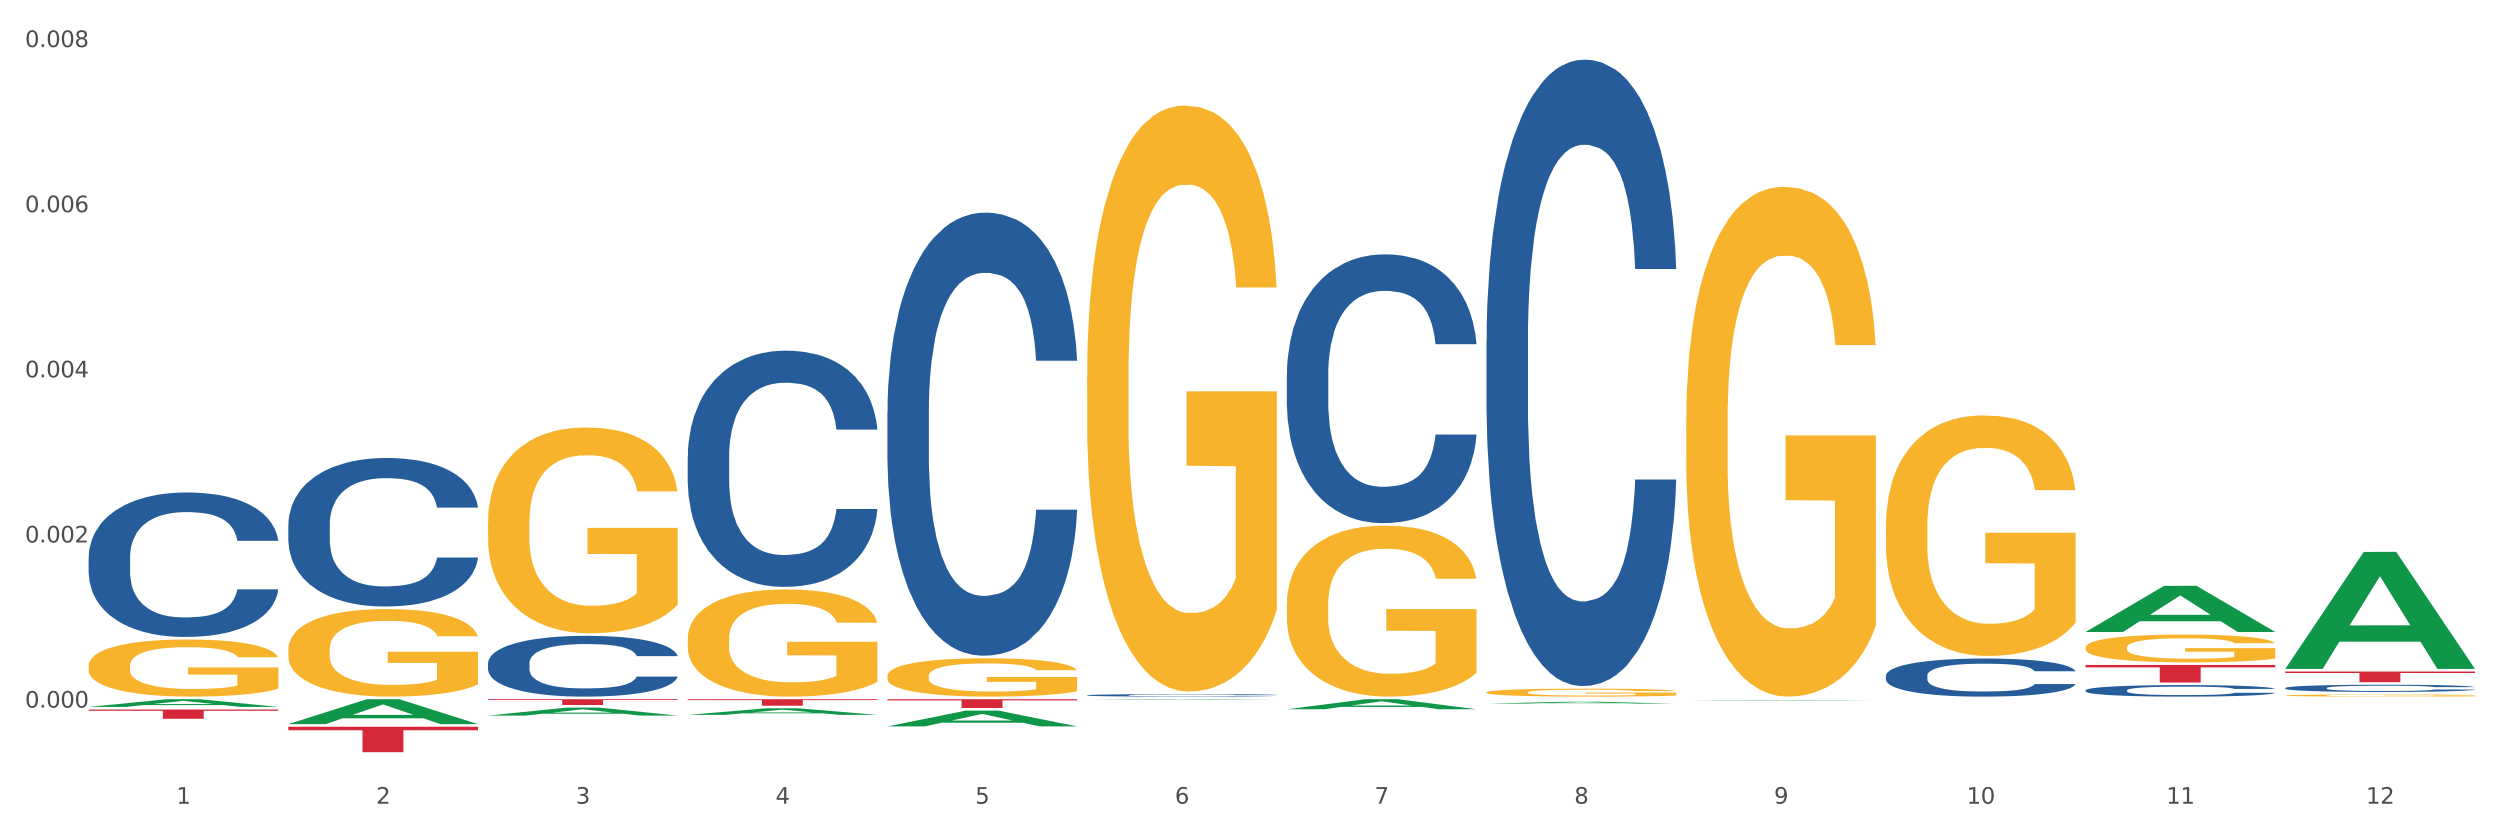
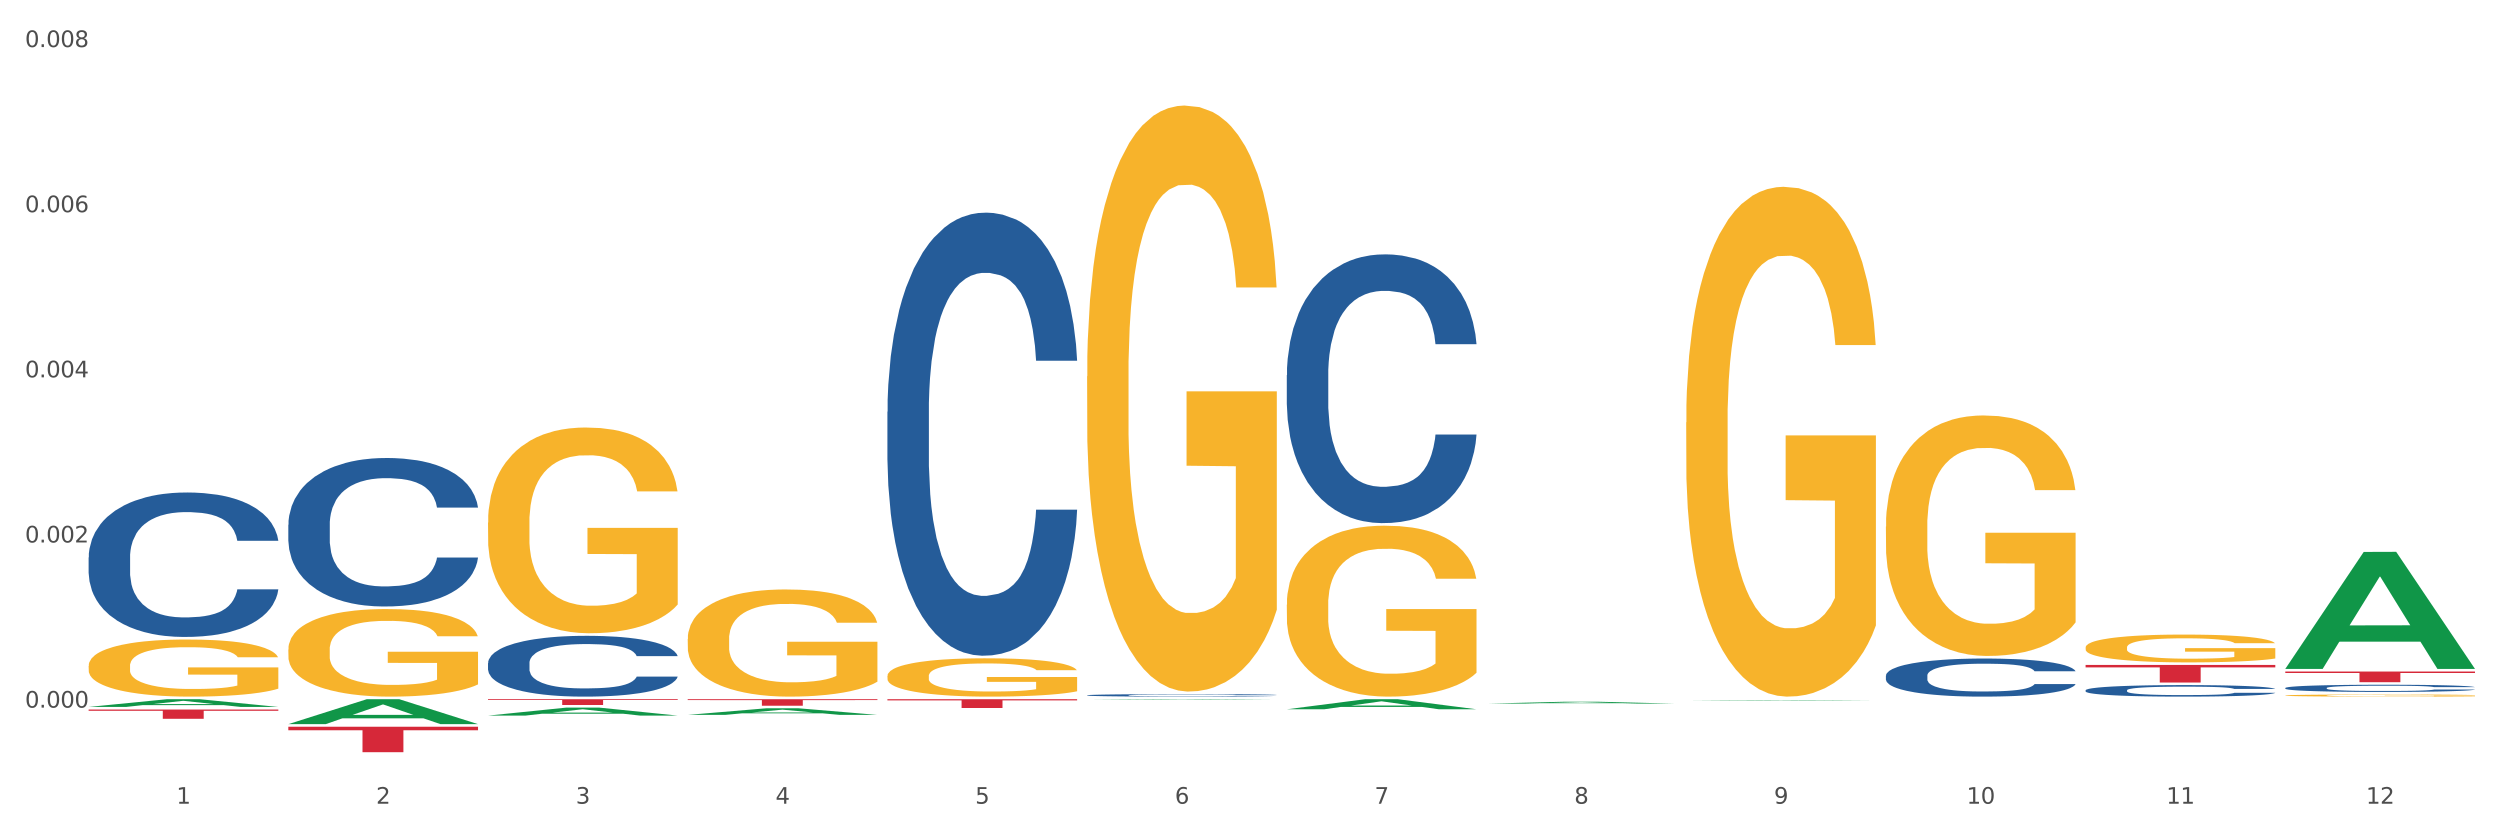
<svg xmlns="http://www.w3.org/2000/svg" xmlns:xlink="http://www.w3.org/1999/xlink" width="1080pt" height="360pt" viewBox="0 0 1080 360" version="1.1">
  <rect x="0" y="0" width="1080" height="360" fill="#333333" stroke="none" />
  <defs>
    <style type="text/css">*{stroke-linejoin: round; stroke-linecap: butt}</style>
  </defs>
  <g id="figure_1">
    <g id="patch_1">
      <path d="M 0 360  L 1080 360  L 1080 0  L 0 0  z " style="fill: #ffffff; stroke: #ffffff; stroke-linejoin: miter" />
    </g>
    <g id="axes_1">
      <g id="matplotlib.axis_1">
        <g id="xtick_1">
          <g id="text_1">
            <g style="fill: #4d4d4d" transform="translate(76.207 347.204) scale(0.096 -0.096)">
              <defs>
                <path id="DejaVuSans-31" d="M 794 531  L 1825 531  L 1825 4091  L 703 3866  L 703 4441  L 1819 4666  L 2450 4666  L 2450 531  L 3481 531  L 3481 0  L 794 0  L 794 531  z " transform="scale(0.016)" />
              </defs>
              <use xlink:href="#DejaVuSans-31" />
            </g>
          </g>
        </g>
        <g id="xtick_2">
          <g id="text_2">
            <g style="fill: #4d4d4d" transform="translate(162.476 347.204) scale(0.096 -0.096)">
              <defs>
                <path id="DejaVuSans-32" d="M 1228 531  L 3431 531  L 3431 0  L 469 0  L 469 531  Q 828 903 1448 1529  Q 2069 2156 2228 2338  Q 2531 2678 2651 2914  Q 2772 3150 2772 3378  Q 2772 3750 2511 3984  Q 2250 4219 1831 4219  Q 1534 4219 1204 4116  Q 875 4013 500 3803  L 500 4441  Q 881 4594 1212 4672  Q 1544 4750 1819 4750  Q 2544 4750 2975 4387  Q 3406 4025 3406 3419  Q 3406 3131 3298 2873  Q 3191 2616 2906 2266  Q 2828 2175 2409 1742  Q 1991 1309 1228 531  z " transform="scale(0.016)" />
              </defs>
              <use xlink:href="#DejaVuSans-32" />
            </g>
          </g>
        </g>
        <g id="xtick_3">
          <g id="text_3">
            <g style="fill: #4d4d4d" transform="translate(248.745 347.204) scale(0.096 -0.096)">
              <defs>
                <path id="DejaVuSans-33" d="M 2597 2516  Q 3050 2419 3304 2112  Q 3559 1806 3559 1356  Q 3559 666 3084 287  Q 2609 -91 1734 -91  Q 1441 -91 1130 -33  Q 819 25 488 141  L 488 750  Q 750 597 1062 519  Q 1375 441 1716 441  Q 2309 441 2620 675  Q 2931 909 2931 1356  Q 2931 1769 2642 2001  Q 2353 2234 1838 2234  L 1294 2234  L 1294 2753  L 1863 2753  Q 2328 2753 2575 2939  Q 2822 3125 2822 3475  Q 2822 3834 2567 4026  Q 2313 4219 1838 4219  Q 1578 4219 1281 4162  Q 984 4106 628 3988  L 628 4550  Q 988 4650 1302 4700  Q 1616 4750 1894 4750  Q 2613 4750 3031 4423  Q 3450 4097 3450 3541  Q 3450 3153 3228 2886  Q 3006 2619 2597 2516  z " transform="scale(0.016)" />
              </defs>
              <use xlink:href="#DejaVuSans-33" />
            </g>
          </g>
        </g>
        <g id="xtick_4">
          <g id="text_4">
            <g style="fill: #4d4d4d" transform="translate(335.014 347.204) scale(0.096 -0.096)">
              <defs>
                <path id="DejaVuSans-34" d="M 2419 4116  L 825 1625  L 2419 1625  L 2419 4116  z M 2253 4666  L 3047 4666  L 3047 1625  L 3713 1625  L 3713 1100  L 3047 1100  L 3047 0  L 2419 0  L 2419 1100  L 313 1100  L 313 1709  L 2253 4666  z " transform="scale(0.016)" />
              </defs>
              <use xlink:href="#DejaVuSans-34" />
            </g>
          </g>
        </g>
        <g id="xtick_5">
          <g id="text_5">
            <g style="fill: #4d4d4d" transform="translate(421.284 347.204) scale(0.096 -0.096)">
              <defs>
                <path id="DejaVuSans-35" d="M 691 4666  L 3169 4666  L 3169 4134  L 1269 4134  L 1269 2991  Q 1406 3038 1543 3061  Q 1681 3084 1819 3084  Q 2600 3084 3056 2656  Q 3513 2228 3513 1497  Q 3513 744 3044 326  Q 2575 -91 1722 -91  Q 1428 -91 1123 -41  Q 819 9 494 109  L 494 744  Q 775 591 1075 516  Q 1375 441 1709 441  Q 2250 441 2565 725  Q 2881 1009 2881 1497  Q 2881 1984 2565 2268  Q 2250 2553 1709 2553  Q 1456 2553 1204 2497  Q 953 2441 691 2322  L 691 4666  z " transform="scale(0.016)" />
              </defs>
              <use xlink:href="#DejaVuSans-35" />
            </g>
          </g>
        </g>
        <g id="xtick_6">
          <g id="text_6">
            <g style="fill: #4d4d4d" transform="translate(507.553 347.204) scale(0.096 -0.096)">
              <defs>
                <path id="DejaVuSans-36" d="M 2113 2584  Q 1688 2584 1439 2293  Q 1191 2003 1191 1497  Q 1191 994 1439 701  Q 1688 409 2113 409  Q 2538 409 2786 701  Q 3034 994 3034 1497  Q 3034 2003 2786 2293  Q 2538 2584 2113 2584  z M 3366 4563  L 3366 3988  Q 3128 4100 2886 4159  Q 2644 4219 2406 4219  Q 1781 4219 1451 3797  Q 1122 3375 1075 2522  Q 1259 2794 1537 2939  Q 1816 3084 2150 3084  Q 2853 3084 3261 2657  Q 3669 2231 3669 1497  Q 3669 778 3244 343  Q 2819 -91 2113 -91  Q 1303 -91 875 529  Q 447 1150 447 2328  Q 447 3434 972 4092  Q 1497 4750 2381 4750  Q 2619 4750 2861 4703  Q 3103 4656 3366 4563  z " transform="scale(0.016)" />
              </defs>
              <use xlink:href="#DejaVuSans-36" />
            </g>
          </g>
        </g>
        <g id="xtick_7">
          <g id="text_7">
            <g style="fill: #4d4d4d" transform="translate(593.822 347.204) scale(0.096 -0.096)">
              <defs>
                <path id="DejaVuSans-37" d="M 525 4666  L 3525 4666  L 3525 4397  L 1831 0  L 1172 0  L 2766 4134  L 525 4134  L 525 4666  z " transform="scale(0.016)" />
              </defs>
              <use xlink:href="#DejaVuSans-37" />
            </g>
          </g>
        </g>
        <g id="xtick_8">
          <g id="text_8">
            <g style="fill: #4d4d4d" transform="translate(680.091 347.204) scale(0.096 -0.096)">
              <defs>
                <path id="DejaVuSans-38" d="M 2034 2216  Q 1584 2216 1326 1975  Q 1069 1734 1069 1313  Q 1069 891 1326 650  Q 1584 409 2034 409  Q 2484 409 2743 651  Q 3003 894 3003 1313  Q 3003 1734 2745 1975  Q 2488 2216 2034 2216  z M 1403 2484  Q 997 2584 770 2862  Q 544 3141 544 3541  Q 544 4100 942 4425  Q 1341 4750 2034 4750  Q 2731 4750 3128 4425  Q 3525 4100 3525 3541  Q 3525 3141 3298 2862  Q 3072 2584 2669 2484  Q 3125 2378 3379 2068  Q 3634 1759 3634 1313  Q 3634 634 3220 271  Q 2806 -91 2034 -91  Q 1263 -91 848 271  Q 434 634 434 1313  Q 434 1759 690 2068  Q 947 2378 1403 2484  z M 1172 3481  Q 1172 3119 1398 2916  Q 1625 2713 2034 2713  Q 2441 2713 2670 2916  Q 2900 3119 2900 3481  Q 2900 3844 2670 4047  Q 2441 4250 2034 4250  Q 1625 4250 1398 4047  Q 1172 3844 1172 3481  z " transform="scale(0.016)" />
              </defs>
              <use xlink:href="#DejaVuSans-38" />
            </g>
          </g>
        </g>
        <g id="xtick_9">
          <g id="text_9">
            <g style="fill: #4d4d4d" transform="translate(766.361 347.204) scale(0.096 -0.096)">
              <defs>
                <path id="DejaVuSans-39" d="M 703 97  L 703 672  Q 941 559 1184 500  Q 1428 441 1663 441  Q 2288 441 2617 861  Q 2947 1281 2994 2138  Q 2813 1869 2534 1725  Q 2256 1581 1919 1581  Q 1219 1581 811 2004  Q 403 2428 403 3163  Q 403 3881 828 4315  Q 1253 4750 1959 4750  Q 2769 4750 3195 4129  Q 3622 3509 3622 2328  Q 3622 1225 3098 567  Q 2575 -91 1691 -91  Q 1453 -91 1209 -44  Q 966 3 703 97  z M 1959 2075  Q 2384 2075 2632 2365  Q 2881 2656 2881 3163  Q 2881 3666 2632 3958  Q 2384 4250 1959 4250  Q 1534 4250 1286 3958  Q 1038 3666 1038 3163  Q 1038 2656 1286 2365  Q 1534 2075 1959 2075  z " transform="scale(0.016)" />
              </defs>
              <use xlink:href="#DejaVuSans-39" />
            </g>
          </g>
        </g>
        <g id="xtick_10">
          <g id="text_10">
            <g style="fill: #4d4d4d" transform="translate(849.576 347.204) scale(0.096 -0.096)">
              <defs>
                <path id="DejaVuSans-30" d="M 2034 4250  Q 1547 4250 1301 3770  Q 1056 3291 1056 2328  Q 1056 1369 1301 889  Q 1547 409 2034 409  Q 2525 409 2770 889  Q 3016 1369 3016 2328  Q 3016 3291 2770 3770  Q 2525 4250 2034 4250  z M 2034 4750  Q 2819 4750 3233 4129  Q 3647 3509 3647 2328  Q 3647 1150 3233 529  Q 2819 -91 2034 -91  Q 1250 -91 836 529  Q 422 1150 422 2328  Q 422 3509 836 4129  Q 1250 4750 2034 4750  z " transform="scale(0.016)" />
              </defs>
              <use xlink:href="#DejaVuSans-31" />
              <use xlink:href="#DejaVuSans-30" transform="translate(63.623 0)" />
            </g>
          </g>
        </g>
        <g id="xtick_11">
          <g id="text_11">
            <g style="fill: #4d4d4d" transform="translate(935.845 347.204) scale(0.096 -0.096)">
              <use xlink:href="#DejaVuSans-31" />
              <use xlink:href="#DejaVuSans-31" transform="translate(63.623 0)" />
            </g>
          </g>
        </g>
        <g id="xtick_12">
          <g id="text_12">
            <g style="fill: #4d4d4d" transform="translate(1022.114 347.204) scale(0.096 -0.096)">
              <use xlink:href="#DejaVuSans-31" />
              <use xlink:href="#DejaVuSans-32" transform="translate(63.623 0)" />
            </g>
          </g>
        </g>
        <g id="xtick_13" />
        <g id="xtick_14" />
        <g id="xtick_15" />
        <g id="xtick_16" />
        <g id="xtick_17" />
        <g id="xtick_18" />
        <g id="xtick_19" />
        <g id="xtick_20" />
        <g id="xtick_21" />
        <g id="xtick_22" />
        <g id="xtick_23" />
      </g>
      <g id="matplotlib.axis_2">
        <g id="ytick_1">
          <g id="text_13">
            <g style="fill: #4d4d4d" transform="translate(10.8 305.698) scale(0.096 -0.096)">
              <defs>
                <path id="DejaVuSans-2e" d="M 684 794  L 1344 794  L 1344 0  L 684 0  L 684 794  z " transform="scale(0.016)" />
              </defs>
              <use xlink:href="#DejaVuSans-30" />
              <use xlink:href="#DejaVuSans-2e" transform="translate(63.623 0)" />
              <use xlink:href="#DejaVuSans-30" transform="translate(95.41 0)" />
              <use xlink:href="#DejaVuSans-30" transform="translate(159.033 0)" />
              <use xlink:href="#DejaVuSans-30" transform="translate(222.656 0)" />
            </g>
          </g>
        </g>
        <g id="ytick_2">
          <g id="text_14">
            <g style="fill: #4d4d4d" transform="translate(10.8 234.357) scale(0.096 -0.096)">
              <use xlink:href="#DejaVuSans-30" />
              <use xlink:href="#DejaVuSans-2e" transform="translate(63.623 0)" />
              <use xlink:href="#DejaVuSans-30" transform="translate(95.41 0)" />
              <use xlink:href="#DejaVuSans-30" transform="translate(159.033 0)" />
              <use xlink:href="#DejaVuSans-32" transform="translate(222.656 0)" />
            </g>
          </g>
        </g>
        <g id="ytick_3">
          <g id="text_15">
            <g style="fill: #4d4d4d" transform="translate(10.8 163.016) scale(0.096 -0.096)">
              <use xlink:href="#DejaVuSans-30" />
              <use xlink:href="#DejaVuSans-2e" transform="translate(63.623 0)" />
              <use xlink:href="#DejaVuSans-30" transform="translate(95.41 0)" />
              <use xlink:href="#DejaVuSans-30" transform="translate(159.033 0)" />
              <use xlink:href="#DejaVuSans-34" transform="translate(222.656 0)" />
            </g>
          </g>
        </g>
        <g id="ytick_4">
          <g id="text_16">
            <g style="fill: #4d4d4d" transform="translate(10.8 91.675) scale(0.096 -0.096)">
              <use xlink:href="#DejaVuSans-30" />
              <use xlink:href="#DejaVuSans-2e" transform="translate(63.623 0)" />
              <use xlink:href="#DejaVuSans-30" transform="translate(95.41 0)" />
              <use xlink:href="#DejaVuSans-30" transform="translate(159.033 0)" />
              <use xlink:href="#DejaVuSans-36" transform="translate(222.656 0)" />
            </g>
          </g>
        </g>
        <g id="ytick_5">
          <g id="text_17">
            <g style="fill: #4d4d4d" transform="translate(10.8 20.334) scale(0.096 -0.096)">
              <use xlink:href="#DejaVuSans-30" />
              <use xlink:href="#DejaVuSans-2e" transform="translate(63.623 0)" />
              <use xlink:href="#DejaVuSans-30" transform="translate(95.41 0)" />
              <use xlink:href="#DejaVuSans-30" transform="translate(159.033 0)" />
              <use xlink:href="#DejaVuSans-38" transform="translate(222.656 0)" />
            </g>
          </g>
        </g>
        <g id="ytick_6" />
        <g id="ytick_7" />
        <g id="ytick_8" />
        <g id="ytick_9" />
        <g id="ytick_10" />
      </g>
      <g id="PolyCollection_1">
        <path d="M 38.283 305.394  L 38.367 305.391  L 72.164 302.054  L 86.189 302.051  L 120.239 305.4  L 104.017 305.4  L 96.666 304.62  L 61.771 304.62  L 61.518 304.633  L 54.421 305.4  L 38.283 305.4  L 38.283 305.394  L 66.165 304.155  L 92.272 304.152  L 79.345 302.765  L 79.176 302.758  L 79.007 302.768  L 66.08 304.152  L 66.165 304.155  L 38.283 305.394  z " clip-path="url(#p6140aed7ce)" style="fill: #109648" />
        <path d="M 814.706 291.88  L 814.803 291.865  L 814.803 291.444  L 815.093 290.873  L 816.159 289.821  L 817.515 289.024  L 819.84 288.092  L 821.1 287.701  L 822.746 287.265  L 826.137 286.559  L 830.012 285.957  L 832.724 285.627  L 834.759 285.416  L 839.312 285.04  L 841.928 284.875  L 844.64 284.74  L 846.965 284.649  L 850.84 284.544  L 853.94 284.499  L 857.524 284.484  L 860.527 284.499  L 864.499 284.559  L 870.312 284.74  L 872.54 284.845  L 875.543 285.025  L 878.643 285.266  L 881.162 285.506  L 884.068 285.852  L 887.071 286.303  L 889.977 286.874  L 892.012 287.4  L 893.658 287.957  L 895.112 288.633  L 896.177 289.37  L 896.662 289.986  L 878.934 289.986  L 878.449 289.43  L 877.48 288.829  L 876.512 288.423  L 875.446 288.092  L 873.799 287.716  L 872.346 287.476  L 869.924 287.19  L 867.696 287.01  L 865.856 286.904  L 863.627 286.814  L 858.881 286.724  L 855.49 286.724  L 853.359 286.754  L 850.743 286.829  L 848.515 286.934  L 845.899 287.115  L 843.865 287.31  L 841.831 287.566  L 840.668 287.746  L 838.924 288.077  L 837.762 288.348  L 836.212 288.814  L 835.34 289.144  L 833.79 290.001  L 833.112 290.633  L 832.821 291.069  L 832.628 291.55  L 832.628 293.895  L 833.209 294.947  L 833.693 295.398  L 834.468 295.909  L 835.921 296.571  L 838.053 297.217  L 840.281 297.683  L 842.121 297.969  L 843.865 298.179  L 845.609 298.345  L 847.74 298.495  L 849.484 298.585  L 852.099 298.676  L 855.199 298.721  L 857.621 298.721  L 862.562 298.645  L 864.79 298.57  L 866.921 298.465  L 869.246 298.3  L 871.087 298.119  L 872.152 297.984  L 873.896 297.698  L 875.252 297.398  L 876.415 297.052  L 877.19 296.751  L 878.062 296.3  L 878.74 295.789  L 878.934 295.519  L 896.662 295.519  L 896.274 296.06  L 895.596 296.586  L 894.24 297.292  L 893.174 297.698  L 891.527 298.194  L 889.784 298.615  L 887.362 299.081  L 885.134 299.427  L 882.809 299.728  L 880.29 299.998  L 875.737 300.374  L 874.09 300.48  L 870.602 300.66  L 867.89 300.765  L 863.918 300.87  L 859.849 300.931  L 855.587 300.946  L 851.809 300.916  L 847.643 300.825  L 845.028 300.735  L 842.121 300.6  L 838.731 300.389  L 835.534 300.134  L 832.531 299.833  L 829.721 299.487  L 827.106 299.096  L 823.715 298.45  L 821.196 297.819  L 819.356 297.232  L 818.096 296.736  L 816.837 296.105  L 816.159 295.669  L 815.093 294.616  L 814.706 293.639  L 814.706 291.88  z " clip-path="url(#p6140aed7ce)" style="fill: #255c99" />
-         <path d="M 642.167 147.358  L 642.264 147.111  L 642.264 140.191  L 642.555 130.799  L 643.621 113.499  L 644.977 100.4  L 647.302 85.076  L 648.561 78.65  L 650.208 71.483  L 653.599 59.867  L 657.474 49.98  L 660.186 44.543  L 662.22 41.083  L 666.774 34.904  L 669.389 32.185  L 672.102 29.961  L 674.427 28.478  L 678.302 26.748  L 681.402 26.007  L 684.986 25.759  L 687.989 26.007  L 691.961 26.995  L 697.773 29.961  L 700.001 31.691  L 703.005 34.657  L 706.105 38.611  L 708.623 42.566  L 711.53 48.25  L 714.533 55.665  L 717.439 65.057  L 719.473 73.707  L 721.12 82.852  L 722.573 93.974  L 723.639 106.084  L 724.123 116.217  L 706.395 116.217  L 705.911 107.073  L 704.942 97.187  L 703.973 90.513  L 702.908 85.076  L 701.261 78.897  L 699.808 74.943  L 697.386 70.247  L 695.158 67.281  L 693.317 65.551  L 691.089 64.068  L 686.342 62.585  L 682.952 62.585  L 680.82 63.08  L 678.205 64.315  L 675.977 66.045  L 673.361 69.011  L 671.327 72.224  L 669.292 76.426  L 668.13 79.392  L 666.386 84.829  L 665.224 89.278  L 663.674 96.939  L 662.802 102.377  L 661.252 116.464  L 660.574 126.845  L 660.283 134.012  L 660.089 141.921  L 660.089 180.477  L 660.67 197.778  L 661.155 205.192  L 661.93 213.595  L 663.383 224.47  L 665.514 235.098  L 667.742 242.759  L 669.583 247.455  L 671.327 250.915  L 673.07 253.634  L 675.202 256.106  L 676.945 257.588  L 679.561 259.071  L 682.661 259.813  L 685.083 259.813  L 690.023 258.577  L 692.252 257.341  L 694.383 255.611  L 696.708 252.893  L 698.548 249.927  L 699.614 247.702  L 701.358 243.006  L 702.714 238.063  L 703.876 232.379  L 704.651 227.436  L 705.523 220.021  L 706.201 211.618  L 706.395 207.169  L 724.123 207.169  L 723.736 216.067  L 723.058 224.717  L 721.701 236.333  L 720.636 243.006  L 718.989 251.163  L 717.245 258.083  L 714.823 265.745  L 712.595 271.429  L 710.27 276.372  L 707.751 280.821  L 703.198 287  L 701.551 288.73  L 698.064 291.696  L 695.351 293.426  L 691.38 295.156  L 687.311 296.144  L 683.048 296.391  L 679.27 295.897  L 675.105 294.414  L 672.489 292.931  L 669.583 290.707  L 666.192 287.247  L 662.995 283.045  L 659.992 278.102  L 657.183 272.418  L 654.567 265.992  L 651.177 255.364  L 648.658 244.984  L 646.817 235.345  L 645.558 227.189  L 644.299 216.808  L 643.621 209.641  L 642.555 192.34  L 642.167 176.275  L 642.167 147.358  z " clip-path="url(#p6140aed7ce)" style="fill: #255c99" />
        <path d="M 555.898 162.051  L 555.995 161.945  L 555.995 158.976  L 556.286 154.947  L 557.351 147.525  L 558.708 141.905  L 561.033 135.331  L 562.292 132.574  L 563.939 129.499  L 567.329 124.515  L 571.204 120.274  L 573.917 117.941  L 575.951 116.457  L 580.504 113.806  L 583.12 112.639  L 585.832 111.685  L 588.157 111.049  L 592.032 110.307  L 595.132 109.989  L 598.717 109.883  L 601.72 109.989  L 605.692 110.413  L 611.504 111.685  L 613.732 112.427  L 616.735 113.7  L 619.835 115.396  L 622.354 117.093  L 625.26 119.532  L 628.263 122.713  L 631.17 126.742  L 633.204 130.453  L 634.851 134.376  L 636.304 139.148  L 637.37 144.344  L 637.854 148.691  L 620.126 148.691  L 619.642 144.768  L 618.673 140.526  L 617.704 137.663  L 616.638 135.331  L 614.992 132.68  L 613.538 130.983  L 611.117 128.969  L 608.889 127.696  L 607.048 126.954  L 604.82 126.318  L 600.073 125.682  L 596.682 125.682  L 594.551 125.894  L 591.936 126.424  L 589.707 127.166  L 587.092 128.438  L 585.057 129.817  L 583.023 131.62  L 581.861 132.892  L 580.117 135.225  L 578.954 137.133  L 577.404 140.42  L 576.532 142.753  L 574.982 148.797  L 574.304 153.25  L 574.014 156.325  L 573.82 159.719  L 573.82 176.26  L 574.401 183.682  L 574.886 186.863  L 575.661 190.468  L 577.114 195.134  L 579.245 199.693  L 581.473 202.98  L 583.314 204.995  L 585.057 206.48  L 586.801 207.646  L 588.932 208.706  L 590.676 209.343  L 593.292 209.979  L 596.392 210.297  L 598.814 210.297  L 603.754 209.767  L 605.982 209.237  L 608.114 208.494  L 610.439 207.328  L 612.279 206.055  L 613.345 205.101  L 615.088 203.087  L 616.445 200.966  L 617.607 198.527  L 618.382 196.406  L 619.254 193.225  L 619.932 189.62  L 620.126 187.712  L 637.854 187.712  L 637.466 191.529  L 636.788 195.24  L 635.432 200.224  L 634.366 203.087  L 632.72 206.586  L 630.976 209.555  L 628.554 212.842  L 626.326 215.28  L 624.001 217.401  L 621.482 219.31  L 616.929 221.961  L 615.282 222.703  L 611.795 223.975  L 609.082 224.717  L 605.11 225.46  L 601.042 225.884  L 596.779 225.99  L 593.001 225.778  L 588.836 225.142  L 586.22 224.505  L 583.314 223.551  L 579.923 222.067  L 576.726 220.264  L 573.723 218.143  L 570.914 215.705  L 568.298 212.948  L 564.908 208.388  L 562.389 203.935  L 560.548 199.799  L 559.289 196.3  L 558.029 191.847  L 557.351 188.772  L 556.286 181.35  L 555.898 174.457  L 555.898 162.051  z " clip-path="url(#p6140aed7ce)" style="fill: #255c99" />
        <path d="M 469.629 300.35  L 469.726 300.349  L 469.726 300.322  L 470.017 300.284  L 471.082 300.215  L 472.438 300.163  L 474.763 300.102  L 476.023 300.076  L 477.67 300.047  L 481.06 300.001  L 484.935 299.962  L 487.648 299.94  L 489.682 299.926  L 494.235 299.901  L 496.851 299.89  L 499.563 299.882  L 501.888 299.876  L 505.763 299.869  L 508.863 299.866  L 512.448 299.865  L 515.451 299.866  L 519.422 299.87  L 525.235 299.882  L 527.463 299.889  L 530.466 299.9  L 533.566 299.916  L 536.085 299.932  L 538.991 299.955  L 541.994 299.984  L 544.9 300.022  L 546.935 300.056  L 548.582 300.093  L 550.035 300.137  L 551.1 300.186  L 551.585 300.226  L 533.857 300.226  L 533.372 300.19  L 532.404 300.15  L 531.435 300.123  L 530.369 300.102  L 528.722 300.077  L 527.269 300.061  L 524.847 300.042  L 522.619 300.031  L 520.779 300.024  L 518.551 300.018  L 513.804 300.012  L 510.413 300.012  L 508.282 300.014  L 505.666 300.019  L 503.438 300.026  L 500.823 300.038  L 498.788 300.05  L 496.754 300.067  L 495.591 300.079  L 493.848 300.101  L 492.685 300.118  L 491.135 300.149  L 490.263 300.171  L 488.713 300.227  L 488.035 300.269  L 487.745 300.297  L 487.551 300.329  L 487.551 300.483  L 488.132 300.552  L 488.616 300.581  L 489.391 300.615  L 490.845 300.658  L 492.976 300.701  L 495.204 300.731  L 497.044 300.75  L 498.788 300.764  L 500.532 300.775  L 502.663 300.785  L 504.407 300.791  L 507.023 300.797  L 510.123 300.8  L 512.544 300.8  L 517.485 300.795  L 519.713 300.79  L 521.844 300.783  L 524.169 300.772  L 526.01 300.76  L 527.076 300.751  L 528.819 300.732  L 530.176 300.713  L 531.338 300.69  L 532.113 300.67  L 532.985 300.641  L 533.663 300.607  L 533.857 300.589  L 551.585 300.589  L 551.197 300.625  L 550.519 300.659  L 549.163 300.706  L 548.097 300.732  L 546.45 300.765  L 544.707 300.793  L 542.285 300.823  L 540.057 300.846  L 537.732 300.866  L 535.213 300.883  L 530.66 300.908  L 529.013 300.915  L 525.526 300.927  L 522.813 300.934  L 518.841 300.941  L 514.772 300.945  L 510.51 300.946  L 506.732 300.944  L 502.566 300.938  L 499.951 300.932  L 497.044 300.923  L 493.654 300.909  L 490.457 300.892  L 487.454 300.873  L 484.645 300.85  L 482.029 300.824  L 478.638 300.782  L 476.12 300.74  L 474.279 300.702  L 473.02 300.669  L 471.76 300.628  L 471.082 300.599  L 470.017 300.53  L 469.629 300.466  L 469.629 300.35  z " clip-path="url(#p6140aed7ce)" style="fill: #255c99" />
        <path d="M 383.36 177.865  L 383.457 177.69  L 383.457 172.795  L 383.747 166.152  L 384.813 153.915  L 386.169 144.65  L 388.494 133.812  L 389.754 129.267  L 391.4 124.197  L 394.791 115.981  L 398.666 108.988  L 401.378 105.143  L 403.413 102.695  L 407.966 98.325  L 410.582 96.402  L 413.294 94.829  L 415.619 93.78  L 419.494 92.556  L 422.594 92.032  L 426.178 91.857  L 429.181 92.032  L 433.153 92.731  L 438.966 94.829  L 441.194 96.052  L 444.197 98.15  L 447.297 100.947  L 449.816 103.744  L 452.722 107.765  L 455.725 113.009  L 458.631 119.652  L 460.666 125.77  L 462.312 132.239  L 463.766 140.105  L 464.831 148.671  L 465.316 155.838  L 447.588 155.838  L 447.103 149.37  L 446.134 142.378  L 445.166 137.658  L 444.1 133.812  L 442.453 129.442  L 441 126.645  L 438.578 123.323  L 436.35 121.225  L 434.51 120.002  L 432.281 118.953  L 427.535 117.904  L 424.144 117.904  L 422.013 118.253  L 419.397 119.128  L 417.169 120.351  L 414.553 122.449  L 412.519 124.722  L 410.485 127.693  L 409.322 129.791  L 407.578 133.637  L 406.416 136.784  L 404.866 142.203  L 403.994 146.049  L 402.444 156.013  L 401.766 163.355  L 401.475 168.425  L 401.282 174.019  L 401.282 201.29  L 401.863 213.527  L 402.347 218.771  L 403.122 224.715  L 404.575 232.406  L 406.707 239.923  L 408.935 245.343  L 410.775 248.664  L 412.519 251.111  L 414.263 253.034  L 416.394 254.782  L 418.138 255.831  L 420.753 256.88  L 423.853 257.405  L 426.275 257.405  L 431.216 256.531  L 433.444 255.657  L 435.575 254.433  L 437.9 252.51  L 439.741 250.412  L 440.806 248.839  L 442.55 245.517  L 443.906 242.021  L 445.069 238  L 445.844 234.504  L 446.716 229.26  L 447.394 223.316  L 447.588 220.169  L 465.316 220.169  L 464.928 226.463  L 464.25 232.581  L 462.894 240.797  L 461.828 245.517  L 460.181 251.286  L 458.437 256.181  L 456.016 261.6  L 453.788 265.621  L 451.463 269.117  L 448.944 272.264  L 444.391 276.634  L 442.744 277.858  L 439.256 279.956  L 436.544 281.179  L 432.572 282.403  L 428.503 283.102  L 424.241 283.277  L 420.463 282.927  L 416.297 281.878  L 413.682 280.83  L 410.775 279.256  L 407.385 276.809  L 404.188 273.837  L 401.185 270.341  L 398.375 266.32  L 395.76 261.775  L 392.369 254.258  L 389.85 246.916  L 388.01 240.098  L 386.75 234.329  L 385.491 226.987  L 384.813 221.918  L 383.747 209.681  L 383.36 198.318  L 383.36 177.865  z " clip-path="url(#p6140aed7ce)" style="fill: #255c99" />
-         <path d="M 297.091 197.34  L 297.187 197.247  L 297.187 194.637  L 297.478 191.096  L 298.544 184.572  L 299.9 179.632  L 302.225 173.854  L 303.484 171.431  L 305.131 168.728  L 308.522 164.347  L 312.397 160.62  L 315.109 158.569  L 317.144 157.264  L 321.697 154.934  L 324.312 153.909  L 327.025 153.07  L 329.35 152.511  L 333.225 151.859  L 336.325 151.579  L 339.909 151.486  L 342.912 151.579  L 346.884 151.952  L 352.697 153.07  L 354.925 153.723  L 357.928 154.841  L 361.028 156.332  L 363.546 157.824  L 366.453 159.967  L 369.456 162.763  L 372.362 166.305  L 374.396 169.567  L 376.043 173.015  L 377.496 177.209  L 378.562 181.776  L 379.046 185.597  L 361.318 185.597  L 360.834 182.149  L 359.865 178.421  L 358.896 175.904  L 357.831 173.854  L 356.184 171.524  L 354.731 170.033  L 352.309 168.262  L 350.081 167.143  L 348.24 166.491  L 346.012 165.932  L 341.265 165.373  L 337.875 165.373  L 335.744 165.559  L 333.128 166.025  L 330.9 166.677  L 328.284 167.796  L 326.25 169.007  L 324.215 170.592  L 323.053 171.71  L 321.309 173.761  L 320.147 175.438  L 318.597 178.327  L 317.725 180.378  L 316.175 185.69  L 315.497 189.604  L 315.206 192.307  L 315.012 195.29  L 315.012 209.829  L 315.594 216.353  L 316.078 219.149  L 316.853 222.317  L 318.306 226.418  L 320.437 230.426  L 322.665 233.315  L 324.506 235.086  L 326.25 236.391  L 327.994 237.416  L 330.125 238.348  L 331.869 238.907  L 334.484 239.466  L 337.584 239.746  L 340.006 239.746  L 344.947 239.28  L 347.175 238.814  L 349.306 238.161  L 351.631 237.136  L 353.472 236.018  L 354.537 235.179  L 356.281 233.408  L 357.637 231.544  L 358.8 229.401  L 359.575 227.537  L 360.446 224.741  L 361.125 221.572  L 361.318 219.894  L 379.046 219.894  L 378.659 223.249  L 377.981 226.511  L 376.625 230.892  L 375.559 233.408  L 373.912 236.484  L 372.168 239.093  L 369.746 241.982  L 367.518 244.126  L 365.193 245.99  L 362.675 247.668  L 358.121 249.998  L 356.475 250.65  L 352.987 251.768  L 350.275 252.421  L 346.303 253.073  L 342.234 253.446  L 337.972 253.539  L 334.194 253.353  L 330.028 252.794  L 327.412 252.234  L 324.506 251.396  L 321.115 250.091  L 317.919 248.506  L 314.916 246.642  L 312.106 244.499  L 309.491 242.076  L 306.1 238.068  L 303.581 234.154  L 301.741 230.519  L 300.481 227.443  L 299.222 223.529  L 298.544 220.826  L 297.478 214.302  L 297.091 208.244  L 297.091 197.34  z " clip-path="url(#p6140aed7ce)" style="fill: #255c99" />
        <path d="M 124.552 226.678  L 124.649 226.619  L 124.649 224.979  L 124.94 222.752  L 126.005 218.651  L 127.362 215.546  L 129.687 211.913  L 130.946 210.39  L 132.593 208.691  L 135.983 205.937  L 139.858 203.594  L 142.571 202.305  L 144.605 201.484  L 149.158 200.02  L 151.774 199.375  L 154.486 198.848  L 156.811 198.496  L 160.686 198.086  L 163.786 197.91  L 167.371 197.852  L 170.374 197.91  L 174.346 198.145  L 180.158 198.848  L 182.386 199.258  L 185.389 199.961  L 188.489 200.898  L 191.008 201.836  L 193.914 203.183  L 196.917 204.941  L 199.824 207.168  L 201.858 209.218  L 203.505 211.386  L 204.958 214.023  L 206.024 216.893  L 206.508 219.296  L 188.78 219.296  L 188.296 217.128  L 187.327 214.784  L 186.358 213.202  L 185.292 211.913  L 183.646 210.449  L 182.192 209.511  L 179.771 208.398  L 177.543 207.695  L 175.702 207.285  L 173.474 206.933  L 168.727 206.582  L 165.336 206.582  L 163.205 206.699  L 160.589 206.992  L 158.361 207.402  L 155.746 208.105  L 153.711 208.867  L 151.677 209.863  L 150.515 210.566  L 148.771 211.855  L 147.608 212.909  L 146.058 214.726  L 145.186 216.015  L 143.636 219.354  L 142.958 221.815  L 142.668 223.514  L 142.474 225.389  L 142.474 234.529  L 143.055 238.63  L 143.54 240.388  L 144.315 242.38  L 145.768 244.958  L 147.899 247.477  L 150.127 249.293  L 151.968 250.407  L 153.711 251.227  L 155.455 251.871  L 157.586 252.457  L 159.33 252.809  L 161.946 253.16  L 165.046 253.336  L 167.468 253.336  L 172.408 253.043  L 174.636 252.75  L 176.768 252.34  L 179.092 251.696  L 180.933 250.992  L 181.999 250.465  L 183.742 249.352  L 185.099 248.18  L 186.261 246.833  L 187.036 245.661  L 187.908 243.903  L 188.586 241.911  L 188.78 240.857  L 206.508 240.857  L 206.12 242.966  L 205.442 245.016  L 204.086 247.77  L 203.02 249.352  L 201.374 251.285  L 199.63 252.926  L 197.208 254.742  L 194.98 256.09  L 192.655 257.262  L 190.136 258.316  L 185.583 259.781  L 183.936 260.191  L 180.449 260.894  L 177.736 261.304  L 173.764 261.714  L 169.696 261.949  L 165.433 262.007  L 161.655 261.89  L 157.49 261.539  L 154.874 261.187  L 151.968 260.66  L 148.577 259.84  L 145.38 258.843  L 142.377 257.672  L 139.568 256.324  L 136.952 254.801  L 133.562 252.281  L 131.043 249.821  L 129.202 247.536  L 127.943 245.602  L 126.683 243.141  L 126.005 241.442  L 124.94 237.341  L 124.552 233.533  L 124.552 226.678  z " clip-path="url(#p6140aed7ce)" style="fill: #255c99" />
        <path d="M 38.283 240.797  L 38.38 240.74  L 38.38 239.144  L 38.67 236.979  L 39.736 232.989  L 41.092 229.968  L 43.417 226.435  L 44.677 224.953  L 46.324 223.3  L 49.714 220.621  L 53.589 218.341  L 56.302 217.087  L 58.336 216.289  L 62.889 214.865  L 65.505 214.238  L 68.217 213.725  L 70.542 213.383  L 74.417 212.984  L 77.517 212.813  L 81.101 212.756  L 84.105 212.813  L 88.076 213.041  L 93.889 213.725  L 96.117 214.124  L 99.12 214.808  L 102.22 215.719  L 104.739 216.631  L 107.645 217.942  L 110.648 219.652  L 113.554 221.818  L 115.589 223.813  L 117.236 225.922  L 118.689 228.486  L 119.754 231.279  L 120.239 233.616  L 102.511 233.616  L 102.026 231.507  L 101.058 229.227  L 100.089 227.688  L 99.023 226.435  L 97.376 225.01  L 95.923 224.098  L 93.501 223.015  L 91.273 222.331  L 89.433 221.932  L 87.205 221.59  L 82.458 221.248  L 79.067 221.248  L 76.936 221.362  L 74.32 221.647  L 72.092 222.046  L 69.477 222.73  L 67.442 223.471  L 65.408 224.44  L 64.245 225.124  L 62.502 226.378  L 61.339 227.403  L 59.789 229.17  L 58.917 230.424  L 57.367 233.673  L 56.689 236.067  L 56.399 237.72  L 56.205 239.543  L 56.205 248.435  L 56.786 252.424  L 57.27 254.134  L 58.045 256.072  L 59.498 258.58  L 61.63 261.031  L 63.858 262.797  L 65.698 263.88  L 67.442 264.678  L 69.186 265.305  L 71.317 265.875  L 73.061 266.217  L 75.677 266.559  L 78.776 266.73  L 81.198 266.73  L 86.139 266.445  L 88.367 266.16  L 90.498 265.761  L 92.823 265.134  L 94.664 264.45  L 95.73 263.937  L 97.473 262.854  L 98.83 261.715  L 99.992 260.404  L 100.767 259.264  L 101.639 257.554  L 102.317 255.616  L 102.511 254.59  L 120.239 254.59  L 119.851 256.642  L 119.173 258.637  L 117.817 261.316  L 116.751 262.854  L 115.104 264.735  L 113.361 266.331  L 110.939 268.098  L 108.711 269.409  L 106.386 270.549  L 103.867 271.575  L 99.314 273  L 97.667 273.399  L 94.18 274.082  L 91.467 274.481  L 87.495 274.88  L 83.426 275.108  L 79.164 275.165  L 75.386 275.051  L 71.22 274.709  L 68.605 274.367  L 65.698 273.854  L 62.308 273.057  L 59.111 272.088  L 56.108 270.948  L 53.299 269.637  L 50.683 268.155  L 47.292 265.704  L 44.774 263.31  L 42.933 261.088  L 41.674 259.207  L 40.414 256.813  L 39.736 255.16  L 38.67 251.17  L 38.283 247.466  L 38.283 240.797  z " clip-path="url(#p6140aed7ce)" style="fill: #255c99" />
        <path d="M 38.283 287.673  L 38.38 287.65  L 38.38 286.839  L 38.573 286.141  L 39.541 284.45  L 40.992 283.053  L 42.057 282.31  L 43.121 281.701  L 44.379 281.093  L 45.927 280.462  L 48.733 279.538  L 50.475 279.065  L 52.603 278.569  L 56.474 277.848  L 59.28 277.442  L 62.183 277.104  L 66.924 276.699  L 70.02 276.518  L 73.31 276.383  L 77.277 276.293  L 80.277 276.271  L 86.857 276.338  L 92.469 276.541  L 95.178 276.699  L 98.661 276.969  L 100.5 277.149  L 103.499 277.51  L 106.596 277.983  L 108.724 278.389  L 111.917 279.155  L 114.336 279.921  L 116.562 280.868  L 117.723 281.521  L 118.594 282.129  L 119.368 282.828  L 120.142 283.932  L 102.725 283.932  L 102.048 283.143  L 100.983 282.4  L 99.435 281.679  L 98.081 281.228  L 95.758 280.665  L 93.63 280.304  L 91.404 280.034  L 88.695 279.808  L 86.566 279.696  L 83.567 279.606  L 77.664 279.628  L 73.697 279.808  L 70.988 280.034  L 69.246 280.237  L 67.698 280.462  L 65.956 280.777  L 63.924 281.251  L 62.473 281.679  L 61.022 282.22  L 59.86 282.76  L 58.796 283.391  L 57.925 284.067  L 57.248 284.766  L 56.667 285.622  L 56.184 287.042  L 56.184 290.129  L 56.377 290.828  L 56.861 291.752  L 57.441 292.45  L 58.409 293.284  L 59.28 293.847  L 60.925 294.659  L 62.763 295.335  L 64.215 295.763  L 65.666 296.123  L 68.182 296.619  L 70.988 297.025  L 73.407 297.272  L 76.697 297.498  L 78.922 297.588  L 80.857 297.633  L 85.599 297.633  L 88.985 297.565  L 92.759 297.408  L 95.662 297.205  L 98.081 296.957  L 100.79 296.551  L 102.532 296.168  L 102.532 291.459  L 81.244 291.436  L 81.244 288.304  L 120.239 288.304  L 120.239 297.498  L 118.594 297.971  L 116.755 298.399  L 114.82 298.782  L 111.917 299.256  L 108.434 299.706  L 105.338 300.022  L 102.048 300.292  L 98.177 300.54  L 93.146 300.765  L 90.05 300.855  L 86.179 300.923  L 81.631 300.946  L 77.664 300.901  L 73.794 300.788  L 69.73 300.585  L 65.763 300.292  L 62.763 299.999  L 59.764 299.639  L 56.571 299.165  L 54.055 298.715  L 52.12 298.309  L 49.991 297.791  L 47.669 297.115  L 45.927 296.506  L 44.379 295.875  L 42.734 295.064  L 41.573 294.366  L 40.412 293.487  L 39.734 292.833  L 38.96 291.819  L 38.38 290.4  L 38.283 287.673  z " clip-path="url(#p6140aed7ce)" style="fill: #f7b32b" />
        <path d="M 38.283 306.506  L 120.239 306.506  L 120.239 307.065  L 88 307.069  L 88 310.531  L 70.327 310.531  L 70.327 307.069  L 38.283 307.065  L 38.283 306.509  L 38.283 306.506  z " clip-path="url(#p6140aed7ce)" style="fill: #d62839" />
        <path d="M 124.552 313.938  L 206.508 313.938  L 206.508 315.469  L 174.269 315.479  L 174.269 324.95  L 156.597 324.95  L 156.597 315.479  L 124.552 315.469  L 124.552 313.949  L 124.552 313.938  z " clip-path="url(#p6140aed7ce)" style="fill: #d62839" />
        <path d="M 210.821 302.051  L 292.777 302.051  L 292.777 302.401  L 260.539 302.403  L 260.539 304.569  L 242.866 304.569  L 242.866 302.403  L 210.821 302.401  L 210.821 302.053  L 210.821 302.051  z " clip-path="url(#p6140aed7ce)" style="fill: #d62839" />
        <path d="M 297.091 302.051  L 379.046 302.051  L 379.046 302.443  L 346.808 302.446  L 346.808 304.876  L 329.135 304.876  L 329.135 302.446  L 297.091 302.443  L 297.091 302.053  L 297.091 302.051  z " clip-path="url(#p6140aed7ce)" style="fill: #d62839" />
        <path d="M 383.36 302.051  L 465.316 302.051  L 465.316 302.581  L 433.077 302.585  L 433.077 305.868  L 415.404 305.868  L 415.404 302.585  L 383.36 302.581  L 383.36 302.054  L 383.36 302.051  z " clip-path="url(#p6140aed7ce)" style="fill: #d62839" />
        <path d="M 900.975 287.26  L 982.931 287.26  L 982.931 288.315  L 950.692 288.322  L 950.692 294.852  L 933.019 294.852  L 933.019 288.322  L 900.975 288.315  L 900.975 287.267  L 900.975 287.26  z " clip-path="url(#p6140aed7ce)" style="fill: #d62839" />
        <path d="M 987.244 290.089  L 1069.2 290.089  L 1069.2 290.73  L 1036.961 290.734  L 1036.961 294.7  L 1019.289 294.7  L 1019.289 290.734  L 987.244 290.73  L 987.244 290.093  L 987.244 290.089  z " clip-path="url(#p6140aed7ce)" style="fill: #d62839" />
        <path d="M 124.552 280.595  L 124.649 280.561  L 124.649 279.317  L 124.842 278.246  L 125.81 275.654  L 127.261 273.512  L 128.326 272.372  L 129.39 271.439  L 130.648 270.506  L 132.196 269.539  L 135.002 268.122  L 136.744 267.397  L 138.873 266.637  L 142.743 265.531  L 145.549 264.909  L 148.452 264.391  L 153.193 263.769  L 156.289 263.493  L 159.579 263.285  L 163.546 263.147  L 166.546 263.112  L 173.126 263.216  L 178.738 263.527  L 181.447 263.769  L 184.93 264.184  L 186.769 264.46  L 189.768 265.013  L 192.865 265.738  L 194.994 266.36  L 198.187 267.535  L 200.606 268.71  L 202.831 270.161  L 203.992 271.163  L 204.863 272.096  L 205.637 273.167  L 206.411 274.86  L 188.994 274.86  L 188.317 273.65  L 187.253 272.51  L 185.705 271.405  L 184.35 270.714  L 182.028 269.85  L 179.899 269.297  L 177.673 268.882  L 174.964 268.537  L 172.835 268.364  L 169.836 268.226  L 163.934 268.261  L 159.966 268.537  L 157.257 268.882  L 155.515 269.193  L 153.967 269.539  L 152.226 270.023  L 150.194 270.748  L 148.742 271.405  L 147.291 272.234  L 146.13 273.063  L 145.065 274.031  L 144.194 275.067  L 143.517 276.138  L 142.937 277.451  L 142.453 279.628  L 142.453 284.361  L 142.646 285.432  L 143.13 286.849  L 143.711 287.92  L 144.678 289.198  L 145.549 290.062  L 147.194 291.306  L 149.032 292.342  L 150.484 292.999  L 151.935 293.552  L 154.451 294.312  L 157.257 294.934  L 159.676 295.314  L 162.966 295.659  L 165.191 295.798  L 167.127 295.867  L 171.868 295.867  L 175.254 295.763  L 179.028 295.521  L 181.931 295.21  L 184.35 294.83  L 187.059 294.208  L 188.801 293.621  L 188.801 286.4  L 167.514 286.365  L 167.514 281.563  L 206.508 281.563  L 206.508 295.659  L 204.863 296.385  L 203.025 297.041  L 201.089 297.629  L 198.187 298.354  L 194.703 299.045  L 191.607 299.529  L 188.317 299.944  L 184.447 300.324  L 179.415 300.669  L 176.319 300.807  L 172.448 300.911  L 167.901 300.946  L 163.934 300.876  L 160.063 300.704  L 155.999 300.393  L 152.032 299.944  L 149.032 299.494  L 146.033 298.942  L 142.84 298.216  L 140.324 297.525  L 138.389 296.903  L 136.26 296.108  L 133.938 295.072  L 132.196 294.139  L 130.648 293.172  L 129.003 291.928  L 127.842 290.857  L 126.681 289.509  L 126.004 288.507  L 125.23 286.953  L 124.649 284.776  L 124.552 280.595  z " clip-path="url(#p6140aed7ce)" style="fill: #f7b32b" />
        <path d="M 210.821 225.756  L 210.918 225.675  L 210.918 222.752  L 211.112 220.236  L 212.079 214.148  L 213.531 209.115  L 214.595 206.436  L 215.659 204.245  L 216.917 202.053  L 218.465 199.78  L 221.271 196.452  L 223.013 194.747  L 225.142 192.961  L 229.012 190.364  L 231.818 188.903  L 234.721 187.685  L 239.462 186.224  L 242.559 185.574  L 245.849 185.087  L 249.816 184.763  L 252.815 184.681  L 259.395 184.925  L 265.007 185.656  L 267.716 186.224  L 271.2 187.198  L 273.038 187.847  L 276.038 189.146  L 279.134 190.851  L 281.263 192.312  L 284.456 195.072  L 286.875 197.832  L 289.1 201.241  L 290.261 203.595  L 291.132 205.787  L 291.906 208.303  L 292.68 212.281  L 275.264 212.281  L 274.586 209.44  L 273.522 206.761  L 271.974 204.163  L 270.619 202.54  L 268.297 200.51  L 266.168 199.212  L 263.943 198.238  L 261.233 197.426  L 259.105 197.02  L 256.105 196.695  L 250.203 196.776  L 246.236 197.426  L 243.526 198.238  L 241.785 198.968  L 240.236 199.78  L 238.495 200.916  L 236.463 202.621  L 235.011 204.163  L 233.56 206.112  L 232.399 208.06  L 231.335 210.333  L 230.464 212.768  L 229.786 215.284  L 229.206 218.369  L 228.722 223.483  L 228.722 234.604  L 228.916 237.12  L 229.399 240.448  L 229.98 242.965  L 230.947 245.968  L 231.818 247.998  L 233.463 250.92  L 235.302 253.355  L 236.753 254.897  L 238.204 256.196  L 240.72 257.982  L 243.526 259.443  L 245.945 260.336  L 249.235 261.148  L 251.461 261.473  L 253.396 261.635  L 258.137 261.635  L 261.524 261.391  L 265.297 260.823  L 268.2 260.093  L 270.619 259.2  L 273.328 257.739  L 275.07 256.359  L 275.07 239.393  L 253.783 239.312  L 253.783 228.029  L 292.777 228.029  L 292.777 261.148  L 291.132 262.853  L 289.294 264.395  L 287.359 265.775  L 284.456 267.479  L 280.972 269.103  L 277.876 270.239  L 274.586 271.214  L 270.716 272.106  L 265.684 272.918  L 262.588 273.243  L 258.718 273.486  L 254.17 273.568  L 250.203 273.405  L 246.332 272.999  L 242.268 272.269  L 238.301 271.214  L 235.302 270.158  L 232.302 268.859  L 229.109 267.155  L 226.593 265.531  L 224.658 264.07  L 222.529 262.203  L 220.207 259.768  L 218.465 257.576  L 216.917 255.303  L 215.272 252.381  L 214.111 249.865  L 212.95 246.699  L 212.273 244.345  L 211.499 240.692  L 210.918 235.578  L 210.821 225.756  z " clip-path="url(#p6140aed7ce)" style="fill: #f7b32b" />
        <path d="M 297.091 276.04  L 297.187 275.998  L 297.187 274.476  L 297.381 273.165  L 298.348 269.994  L 299.8 267.372  L 300.864 265.977  L 301.929 264.835  L 303.186 263.693  L 304.735 262.509  L 307.541 260.776  L 309.282 259.888  L 311.411 258.957  L 315.282 257.604  L 318.088 256.843  L 320.99 256.209  L 325.732 255.448  L 328.828 255.109  L 332.118 254.856  L 336.085 254.687  L 339.084 254.644  L 345.664 254.771  L 351.276 255.152  L 353.986 255.448  L 357.469 255.955  L 359.307 256.293  L 362.307 256.97  L 365.403 257.858  L 367.532 258.619  L 370.725 260.057  L 373.144 261.494  L 375.369 263.27  L 376.531 264.497  L 377.401 265.638  L 378.176 266.949  L 378.95 269.021  L 361.533 269.021  L 360.855 267.541  L 359.791 266.146  L 358.243 264.793  L 356.888 263.947  L 354.566 262.89  L 352.437 262.213  L 350.212 261.706  L 347.503 261.283  L 345.374 261.072  L 342.374 260.902  L 336.472 260.945  L 332.505 261.283  L 329.796 261.706  L 328.054 262.086  L 326.506 262.509  L 324.764 263.101  L 322.732 263.989  L 321.281 264.793  L 319.829 265.807  L 318.668 266.822  L 317.604 268.006  L 316.733 269.275  L 316.056 270.585  L 315.475 272.192  L 314.991 274.856  L 314.991 280.649  L 315.185 281.96  L 315.669 283.694  L 316.249 285.004  L 317.217 286.569  L 318.088 287.626  L 319.732 289.148  L 321.571 290.417  L 323.022 291.22  L 324.474 291.897  L 326.989 292.827  L 329.796 293.588  L 332.215 294.053  L 335.504 294.476  L 337.73 294.645  L 339.665 294.73  L 344.406 294.73  L 347.793 294.603  L 351.567 294.307  L 354.469 293.926  L 356.888 293.461  L 359.598 292.7  L 361.339 291.981  L 361.339 283.144  L 340.052 283.102  L 340.052 277.224  L 379.046 277.224  L 379.046 294.476  L 377.401 295.364  L 375.563 296.167  L 373.628 296.886  L 370.725 297.774  L 367.242 298.62  L 364.145 299.212  L 360.855 299.719  L 356.985 300.184  L 351.954 300.607  L 348.857 300.776  L 344.987 300.903  L 340.439 300.946  L 336.472 300.861  L 332.602 300.65  L 328.538 300.269  L 324.57 299.719  L 321.571 299.17  L 318.571 298.493  L 315.378 297.605  L 312.863 296.759  L 310.927 295.998  L 308.799 295.026  L 306.476 293.757  L 304.735 292.616  L 303.186 291.432  L 301.542 289.909  L 300.38 288.599  L 299.219 286.949  L 298.542 285.723  L 297.768 283.82  L 297.187 281.157  L 297.091 276.04  z " clip-path="url(#p6140aed7ce)" style="fill: #f7b32b" />
        <path d="M 383.36 292.036  L 383.457 292.021  L 383.457 291.476  L 383.65 291.008  L 384.618 289.873  L 386.069 288.935  L 387.133 288.436  L 388.198 288.028  L 389.456 287.619  L 391.004 287.196  L 393.81 286.575  L 395.552 286.258  L 397.68 285.925  L 401.551 285.441  L 404.357 285.169  L 407.26 284.942  L 412.001 284.67  L 415.097 284.549  L 418.387 284.458  L 422.354 284.397  L 425.354 284.382  L 431.933 284.428  L 437.545 284.564  L 440.255 284.67  L 443.738 284.851  L 445.577 284.972  L 448.576 285.214  L 451.672 285.532  L 453.801 285.804  L 456.994 286.318  L 459.413 286.833  L 461.639 287.468  L 462.8 287.907  L 463.671 288.315  L 464.445 288.784  L 465.219 289.525  L 447.802 289.525  L 447.125 288.996  L 446.06 288.497  L 444.512 288.012  L 443.158 287.71  L 440.835 287.332  L 438.707 287.09  L 436.481 286.908  L 433.772 286.757  L 431.643 286.681  L 428.644 286.621  L 422.741 286.636  L 418.774 286.757  L 416.065 286.908  L 414.323 287.044  L 412.775 287.196  L 411.033 287.407  L 409.001 287.725  L 407.55 288.012  L 406.098 288.376  L 404.937 288.739  L 403.873 289.162  L 403.002 289.616  L 402.325 290.085  L 401.744 290.66  L 401.26 291.613  L 401.26 293.685  L 401.454 294.154  L 401.938 294.774  L 402.518 295.243  L 403.486 295.803  L 404.357 296.181  L 406.002 296.725  L 407.84 297.179  L 409.292 297.466  L 410.743 297.709  L 413.259 298.041  L 416.065 298.314  L 418.484 298.48  L 421.774 298.631  L 423.999 298.692  L 425.934 298.722  L 430.675 298.722  L 434.062 298.677  L 437.836 298.571  L 440.739 298.435  L 443.158 298.268  L 445.867 297.996  L 447.608 297.739  L 447.608 294.577  L 426.321 294.562  L 426.321 292.46  L 465.316 292.46  L 465.316 298.631  L 463.671 298.949  L 461.832 299.236  L 459.897 299.493  L 456.994 299.811  L 453.511 300.114  L 450.415 300.325  L 447.125 300.507  L 443.254 300.673  L 438.223 300.825  L 435.126 300.885  L 431.256 300.93  L 426.708 300.946  L 422.741 300.915  L 418.871 300.84  L 414.807 300.704  L 410.84 300.507  L 407.84 300.31  L 404.841 300.068  L 401.647 299.751  L 399.132 299.448  L 397.197 299.176  L 395.068 298.828  L 392.746 298.374  L 391.004 297.966  L 389.456 297.542  L 387.811 296.998  L 386.65 296.529  L 385.489 295.939  L 384.811 295.5  L 384.037 294.819  L 383.457 293.866  L 383.36 292.036  z " clip-path="url(#p6140aed7ce)" style="fill: #f7b32b" />
        <path d="M 469.629 162.578  L 469.726 162.346  L 469.726 154.023  L 469.919 146.855  L 470.887 129.515  L 472.338 115.18  L 473.403 107.55  L 474.467 101.307  L 475.725 95.065  L 477.273 88.591  L 480.079 79.111  L 481.821 74.256  L 483.95 69.169  L 487.82 61.771  L 490.626 57.609  L 493.529 54.141  L 498.27 49.979  L 501.366 48.129  L 504.656 46.742  L 508.623 45.817  L 511.623 45.586  L 518.203 46.28  L 523.815 48.36  L 526.524 49.979  L 530.007 52.753  L 531.846 54.603  L 534.845 58.302  L 537.942 63.158  L 540.07 67.32  L 543.263 75.181  L 545.682 83.042  L 547.908 92.753  L 549.069 99.458  L 549.94 105.7  L 550.714 112.868  L 551.488 124.197  L 534.071 124.197  L 533.394 116.105  L 532.33 108.475  L 530.781 101.076  L 529.427 96.452  L 527.104 90.672  L 524.976 86.972  L 522.75 84.198  L 520.041 81.886  L 517.912 80.73  L 514.913 79.805  L 509.01 80.036  L 505.043 81.886  L 502.334 84.198  L 500.592 86.279  L 499.044 88.591  L 497.302 91.828  L 495.27 96.683  L 493.819 101.076  L 492.368 106.625  L 491.207 112.174  L 490.142 118.648  L 489.271 125.584  L 488.594 132.752  L 488.013 141.538  L 487.53 156.104  L 487.53 187.779  L 487.723 194.947  L 488.207 204.426  L 488.788 211.594  L 489.755 220.149  L 490.626 225.929  L 492.271 234.252  L 494.109 241.189  L 495.561 245.582  L 497.012 249.281  L 499.528 254.368  L 502.334 258.529  L 504.753 261.073  L 508.043 263.385  L 510.268 264.31  L 512.203 264.772  L 516.945 264.772  L 520.331 264.078  L 524.105 262.46  L 527.008 260.379  L 529.427 257.836  L 532.136 253.674  L 533.878 249.743  L 533.878 201.421  L 512.59 201.19  L 512.59 169.052  L 551.585 169.052  L 551.585 263.385  L 549.94 268.24  L 548.101 272.633  L 546.166 276.564  L 543.263 281.419  L 539.78 286.043  L 536.684 289.28  L 533.394 292.055  L 529.523 294.598  L 524.492 296.91  L 521.396 297.835  L 517.525 298.528  L 512.978 298.76  L 509.01 298.297  L 505.14 297.141  L 501.076 295.06  L 497.109 292.055  L 494.109 289.049  L 491.11 285.35  L 487.917 280.494  L 485.401 275.87  L 483.466 271.708  L 481.337 266.39  L 479.015 259.454  L 477.273 253.212  L 475.725 246.738  L 474.08 238.414  L 472.919 231.247  L 471.758 222.23  L 471.08 215.524  L 470.306 205.12  L 469.726 190.554  L 469.629 162.578  z " clip-path="url(#p6140aed7ce)" style="fill: #f7b32b" />
        <path d="M 555.898 261.221  L 555.995 261.154  L 555.995 258.726  L 556.189 256.635  L 557.156 251.577  L 558.608 247.396  L 559.672 245.17  L 560.736 243.349  L 561.994 241.528  L 563.542 239.64  L 566.348 236.874  L 568.09 235.458  L 570.219 233.974  L 574.089 231.816  L 576.895 230.602  L 579.798 229.59  L 584.539 228.376  L 587.636 227.837  L 590.925 227.432  L 594.893 227.163  L 597.892 227.095  L 604.472 227.297  L 610.084 227.904  L 612.793 228.376  L 616.276 229.186  L 618.115 229.725  L 621.114 230.804  L 624.211 232.221  L 626.34 233.435  L 629.533 235.728  L 631.952 238.021  L 634.177 240.854  L 635.338 242.809  L 636.209 244.63  L 636.983 246.721  L 637.757 250.026  L 620.34 250.026  L 619.663 247.665  L 618.599 245.44  L 617.051 243.281  L 615.696 241.933  L 613.374 240.247  L 611.245 239.167  L 609.019 238.358  L 606.31 237.684  L 604.181 237.346  L 601.182 237.077  L 595.28 237.144  L 591.312 237.684  L 588.603 238.358  L 586.861 238.965  L 585.313 239.64  L 583.572 240.584  L 581.54 242  L 580.088 243.281  L 578.637 244.9  L 577.476 246.519  L 576.411 248.407  L 575.541 250.43  L 574.863 252.521  L 574.283 255.084  L 573.799 259.333  L 573.799 268.573  L 573.992 270.663  L 574.476 273.429  L 575.057 275.519  L 576.024 278.015  L 576.895 279.701  L 578.54 282.129  L 580.379 284.152  L 581.83 285.434  L 583.281 286.513  L 585.797 287.996  L 588.603 289.21  L 591.022 289.952  L 594.312 290.627  L 596.537 290.897  L 598.473 291.031  L 603.214 291.031  L 606.6 290.829  L 610.374 290.357  L 613.277 289.75  L 615.696 289.008  L 618.405 287.794  L 620.147 286.648  L 620.147 272.552  L 598.86 272.484  L 598.86 263.11  L 637.854 263.11  L 637.854 290.627  L 636.209 292.043  L 634.371 293.324  L 632.435 294.471  L 629.533 295.887  L 626.049 297.236  L 622.953 298.18  L 619.663 298.99  L 615.793 299.732  L 610.761 300.406  L 607.665 300.676  L 603.794 300.878  L 599.247 300.946  L 595.28 300.811  L 591.409 300.473  L 587.345 299.866  L 583.378 298.99  L 580.379 298.113  L 577.379 297.034  L 574.186 295.618  L 571.67 294.269  L 569.735 293.055  L 567.606 291.504  L 565.284 289.48  L 563.542 287.659  L 561.994 285.771  L 560.349 283.343  L 559.188 281.252  L 558.027 278.622  L 557.35 276.666  L 556.576 273.631  L 555.995 269.382  L 555.898 261.221  z " clip-path="url(#p6140aed7ce)" style="fill: #f7b32b" />
-         <path d="M 642.167 299.09  L 642.264 299.087  L 642.264 298.974  L 642.458 298.876  L 643.425 298.64  L 644.877 298.445  L 645.941 298.341  L 647.005 298.256  L 648.263 298.171  L 649.811 298.082  L 652.618 297.953  L 654.359 297.887  L 656.488 297.818  L 660.358 297.717  L 663.164 297.66  L 666.067 297.613  L 670.808 297.556  L 673.905 297.531  L 677.195 297.512  L 681.162 297.5  L 684.161 297.497  L 690.741 297.506  L 696.353 297.534  L 699.062 297.556  L 702.546 297.594  L 704.384 297.619  L 707.384 297.67  L 710.48 297.736  L 712.609 297.793  L 715.802 297.9  L 718.221 298.007  L 720.446 298.139  L 721.607 298.23  L 722.478 298.316  L 723.252 298.413  L 724.026 298.568  L 706.61 298.568  L 705.932 298.457  L 704.868 298.353  L 703.32 298.253  L 701.965 298.19  L 699.643 298.111  L 697.514 298.06  L 695.289 298.023  L 692.579 297.991  L 690.451 297.975  L 687.451 297.963  L 681.549 297.966  L 677.582 297.991  L 674.872 298.023  L 673.131 298.051  L 671.582 298.082  L 669.841 298.127  L 667.809 298.193  L 666.357 298.253  L 664.906 298.328  L 663.745 298.404  L 662.681 298.492  L 661.81 298.586  L 661.132 298.684  L 660.552 298.804  L 660.068 299.002  L 660.068 299.434  L 660.262 299.531  L 660.745 299.66  L 661.326 299.758  L 662.294 299.875  L 663.164 299.953  L 664.809 300.067  L 666.648 300.161  L 668.099 300.221  L 669.551 300.272  L 672.066 300.341  L 674.872 300.398  L 677.291 300.432  L 680.581 300.464  L 682.807 300.476  L 684.742 300.483  L 689.483 300.483  L 692.87 300.473  L 696.643 300.451  L 699.546 300.423  L 701.965 300.388  L 704.674 300.331  L 706.416 300.278  L 706.416 299.62  L 685.129 299.616  L 685.129 299.179  L 724.123 299.179  L 724.123 300.464  L 722.478 300.53  L 720.64 300.59  L 718.705 300.643  L 715.802 300.709  L 712.318 300.772  L 709.222 300.816  L 705.932 300.854  L 702.062 300.889  L 697.03 300.92  L 693.934 300.933  L 690.064 300.942  L 685.516 300.946  L 681.549 300.939  L 677.678 300.924  L 673.614 300.895  L 669.647 300.854  L 666.648 300.813  L 663.648 300.763  L 660.455 300.697  L 657.939 300.634  L 656.004 300.577  L 653.875 300.505  L 651.553 300.41  L 649.811 300.325  L 648.263 300.237  L 646.618 300.123  L 645.457 300.026  L 644.296 299.903  L 643.619 299.812  L 642.845 299.67  L 642.264 299.471  L 642.167 299.09  z " clip-path="url(#p6140aed7ce)" style="fill: #f7b32b" />
        <path d="M 728.437 182.471  L 728.533 182.27  L 728.533 175.029  L 728.727 168.794  L 729.695 153.708  L 731.146 141.237  L 732.21 134.599  L 733.275 129.168  L 734.533 123.737  L 736.081 118.105  L 738.887 109.858  L 740.628 105.634  L 742.757 101.209  L 746.628 94.772  L 749.434 91.152  L 752.336 88.135  L 757.078 84.514  L 760.174 82.905  L 763.464 81.698  L 767.431 80.893  L 770.43 80.692  L 777.01 81.296  L 782.622 83.106  L 785.332 84.514  L 788.815 86.928  L 790.653 88.537  L 793.653 91.755  L 796.749 95.979  L 798.878 99.6  L 802.071 106.439  L 804.49 113.278  L 806.716 121.726  L 807.877 127.559  L 808.747 132.99  L 809.522 139.225  L 810.296 149.081  L 792.879 149.081  L 792.201 142.041  L 791.137 135.404  L 789.589 128.967  L 788.234 124.944  L 785.912 119.916  L 783.783 116.697  L 781.558 114.283  L 778.849 112.272  L 776.72 111.266  L 773.72 110.462  L 767.818 110.663  L 763.851 112.272  L 761.142 114.283  L 759.4 116.094  L 757.852 118.105  L 756.11 120.921  L 754.078 125.145  L 752.627 128.967  L 751.175 133.794  L 750.014 138.622  L 748.95 144.254  L 748.079 150.288  L 747.402 156.524  L 746.821 164.167  L 746.337 176.839  L 746.337 204.396  L 746.531 210.632  L 747.015 218.879  L 747.595 225.114  L 748.563 232.556  L 749.434 237.585  L 751.078 244.826  L 752.917 250.861  L 754.368 254.682  L 755.82 257.901  L 758.335 262.326  L 761.142 265.946  L 763.561 268.159  L 766.85 270.17  L 769.076 270.975  L 771.011 271.377  L 775.752 271.377  L 779.139 270.774  L 782.913 269.366  L 785.815 267.556  L 788.234 265.343  L 790.944 261.722  L 792.685 258.303  L 792.685 216.264  L 771.398 216.063  L 771.398 188.103  L 810.392 188.103  L 810.392 270.17  L 808.747 274.394  L 806.909 278.216  L 804.974 281.636  L 802.071 285.86  L 798.588 289.883  L 795.491 292.699  L 792.201 295.112  L 788.331 297.325  L 783.3 299.336  L 780.203 300.141  L 776.333 300.744  L 771.785 300.946  L 767.818 300.543  L 763.948 299.538  L 759.884 297.727  L 755.916 295.112  L 752.917 292.498  L 749.917 289.279  L 746.724 285.055  L 744.209 281.032  L 742.273 277.412  L 740.145 272.785  L 737.822 266.751  L 736.081 261.32  L 734.533 255.688  L 732.888 248.447  L 731.726 242.211  L 730.565 234.367  L 729.888 228.534  L 729.114 219.482  L 728.533 206.81  L 728.437 182.471  z " clip-path="url(#p6140aed7ce)" style="fill: #f7b32b" />
        <path d="M 814.706 227.487  L 814.803 227.392  L 814.803 223.976  L 814.996 221.034  L 815.964 213.917  L 817.415 208.034  L 818.479 204.902  L 819.544 202.34  L 820.802 199.778  L 822.35 197.121  L 825.156 193.231  L 826.898 191.238  L 829.026 189.15  L 832.897 186.114  L 835.703 184.406  L 838.606 182.982  L 843.347 181.274  L 846.443 180.515  L 849.733 179.946  L 853.7 179.566  L 856.7 179.471  L 863.279 179.756  L 868.891 180.61  L 871.601 181.274  L 875.084 182.413  L 876.923 183.172  L 879.922 184.69  L 883.018 186.683  L 885.147 188.391  L 888.34 191.617  L 890.759 194.844  L 892.985 198.829  L 894.146 201.581  L 895.017 204.143  L 895.791 207.085  L 896.565 211.735  L 879.148 211.735  L 878.471 208.413  L 877.406 205.282  L 875.858 202.245  L 874.504 200.348  L 872.181 197.975  L 870.053 196.457  L 867.827 195.318  L 865.118 194.369  L 862.989 193.895  L 859.99 193.515  L 854.087 193.61  L 850.12 194.369  L 847.411 195.318  L 845.669 196.172  L 844.121 197.121  L 842.379 198.45  L 840.347 200.442  L 838.896 202.245  L 837.444 204.523  L 836.283 206.8  L 835.219 209.457  L 834.348 212.304  L 833.671 215.246  L 833.09 218.852  L 832.606 224.83  L 832.606 237.83  L 832.8 240.772  L 833.284 244.663  L 833.864 247.604  L 834.832 251.115  L 835.703 253.488  L 837.348 256.904  L 839.186 259.75  L 840.638 261.553  L 842.089 263.072  L 844.605 265.159  L 847.411 266.867  L 849.83 267.911  L 853.12 268.86  L 855.345 269.24  L 857.28 269.43  L 862.021 269.43  L 865.408 269.145  L 869.182 268.481  L 872.085 267.627  L 874.504 266.583  L 877.213 264.875  L 878.955 263.262  L 878.955 243.429  L 857.667 243.334  L 857.667 230.144  L 896.662 230.144  L 896.662 268.86  L 895.017 270.853  L 893.178 272.656  L 891.243 274.269  L 888.34 276.262  L 884.857 278.16  L 881.761 279.488  L 878.471 280.627  L 874.6 281.671  L 869.569 282.62  L 866.472 282.999  L 862.602 283.284  L 858.054 283.379  L 854.087 283.189  L 850.217 282.715  L 846.153 281.861  L 842.186 280.627  L 839.186 279.393  L 836.187 277.875  L 832.993 275.882  L 830.478 273.984  L 828.543 272.276  L 826.414 270.094  L 824.092 267.247  L 822.35 264.685  L 820.802 262.028  L 819.157 258.612  L 817.996 255.67  L 816.835 251.969  L 816.157 249.217  L 815.383 244.947  L 814.803 238.969  L 814.706 227.487  z " clip-path="url(#p6140aed7ce)" style="fill: #f7b32b" />
        <path d="M 900.975 279.689  L 901.072 279.678  L 901.072 279.283  L 901.265 278.943  L 902.233 278.119  L 903.684 277.439  L 904.749 277.077  L 905.813 276.78  L 907.071 276.484  L 908.619 276.177  L 911.425 275.727  L 913.167 275.496  L 915.296 275.255  L 919.166 274.903  L 921.972 274.706  L 924.875 274.541  L 929.616 274.344  L 932.712 274.256  L 936.002 274.19  L 939.969 274.146  L 942.969 274.135  L 949.549 274.168  L 955.161 274.267  L 957.87 274.344  L 961.353 274.475  L 963.192 274.563  L 966.191 274.739  L 969.288 274.969  L 971.416 275.167  L 974.609 275.54  L 977.028 275.913  L 979.254 276.374  L 980.415 276.693  L 981.286 276.989  L 982.06 277.329  L 982.834 277.867  L 965.417 277.867  L 964.74 277.483  L 963.676 277.121  L 962.127 276.769  L 960.773 276.55  L 958.451 276.275  L 956.322 276.1  L 954.096 275.968  L 951.387 275.858  L 949.258 275.803  L 946.259 275.759  L 940.356 275.77  L 936.389 275.858  L 933.68 275.968  L 931.938 276.067  L 930.39 276.177  L 928.648 276.33  L 926.616 276.561  L 925.165 276.769  L 923.714 277.033  L 922.553 277.296  L 921.488 277.604  L 920.617 277.933  L 919.94 278.273  L 919.359 278.69  L 918.876 279.382  L 918.876 280.886  L 919.069 281.226  L 919.553 281.676  L 920.134 282.016  L 921.101 282.422  L 921.972 282.697  L 923.617 283.092  L 925.455 283.421  L 926.907 283.63  L 928.358 283.805  L 930.874 284.047  L 933.68 284.244  L 936.099 284.365  L 939.389 284.475  L 941.614 284.519  L 943.549 284.541  L 948.291 284.541  L 951.677 284.508  L 955.451 284.431  L 958.354 284.332  L 960.773 284.212  L 963.482 284.014  L 965.224 283.827  L 965.224 281.533  L 943.937 281.522  L 943.937 279.996  L 982.931 279.996  L 982.931 284.475  L 981.286 284.705  L 979.447 284.914  L 977.512 285.101  L 974.609 285.331  L 971.126 285.551  L 968.03 285.704  L 964.74 285.836  L 960.87 285.957  L 955.838 286.067  L 952.742 286.111  L 948.871 286.143  L 944.324 286.154  L 940.356 286.132  L 936.486 286.078  L 932.422 285.979  L 928.455 285.836  L 925.455 285.693  L 922.456 285.518  L 919.263 285.287  L 916.747 285.068  L 914.812 284.87  L 912.683 284.618  L 910.361 284.288  L 908.619 283.992  L 907.071 283.685  L 905.426 283.29  L 904.265 282.949  L 903.104 282.521  L 902.426 282.203  L 901.652 281.709  L 901.072 281.017  L 900.975 279.689  z " clip-path="url(#p6140aed7ce)" style="fill: #f7b32b" />
        <path d="M 987.244 300.449  L 987.341 300.448  L 987.341 300.418  L 987.535 300.392  L 988.502 300.329  L 989.954 300.276  L 991.018 300.248  L 992.082 300.226  L 993.34 300.203  L 994.888 300.179  L 997.694 300.145  L 999.436 300.127  L 1001.565 300.109  L 1005.435 300.082  L 1008.241 300.066  L 1011.144 300.054  L 1015.885 300.039  L 1018.982 300.032  L 1022.271 300.027  L 1026.239 300.023  L 1029.238 300.023  L 1035.818 300.025  L 1041.43 300.033  L 1044.139 300.039  L 1047.623 300.049  L 1049.461 300.055  L 1052.461 300.069  L 1055.557 300.087  L 1057.686 300.102  L 1060.879 300.13  L 1063.298 300.159  L 1065.523 300.195  L 1066.684 300.219  L 1067.555 300.242  L 1068.329 300.268  L 1069.103 300.309  L 1051.686 300.309  L 1051.009 300.28  L 1049.945 300.252  L 1048.397 300.225  L 1047.042 300.208  L 1044.72 300.187  L 1042.591 300.173  L 1040.366 300.163  L 1037.656 300.155  L 1035.528 300.151  L 1032.528 300.147  L 1026.626 300.148  L 1022.658 300.155  L 1019.949 300.163  L 1018.207 300.171  L 1016.659 300.179  L 1014.918 300.191  L 1012.886 300.209  L 1011.434 300.225  L 1009.983 300.245  L 1008.822 300.265  L 1007.757 300.289  L 1006.887 300.314  L 1006.209 300.34  L 1005.629 300.372  L 1005.145 300.425  L 1005.145 300.541  L 1005.338 300.567  L 1005.822 300.602  L 1006.403 300.628  L 1007.37 300.659  L 1008.241 300.68  L 1009.886 300.71  L 1011.725 300.736  L 1013.176 300.752  L 1014.627 300.765  L 1017.143 300.784  L 1019.949 300.799  L 1022.368 300.808  L 1025.658 300.817  L 1027.883 300.82  L 1029.819 300.822  L 1034.56 300.822  L 1037.947 300.819  L 1041.72 300.813  L 1044.623 300.806  L 1047.042 300.796  L 1049.751 300.781  L 1051.493 300.767  L 1051.493 300.591  L 1030.206 300.59  L 1030.206 300.473  L 1069.2 300.473  L 1069.2 300.817  L 1067.555 300.834  L 1065.717 300.85  L 1063.781 300.865  L 1060.879 300.882  L 1057.395 300.899  L 1054.299 300.911  L 1051.009 300.921  L 1047.139 300.93  L 1042.107 300.939  L 1039.011 300.942  L 1035.14 300.945  L 1030.593 300.946  L 1026.626 300.944  L 1022.755 300.94  L 1018.691 300.932  L 1014.724 300.921  L 1011.725 300.91  L 1008.725 300.897  L 1005.532 300.879  L 1003.016 300.862  L 1001.081 300.847  L 998.952 300.828  L 996.63 300.802  L 994.888 300.78  L 993.34 300.756  L 991.695 300.726  L 990.534 300.699  L 989.373 300.667  L 988.696 300.642  L 987.922 300.604  L 987.341 300.551  L 987.244 300.449  z " clip-path="url(#p6140aed7ce)" style="fill: #f7b32b" />
        <path d="M 900.975 298.199  L 901.072 298.194  L 901.072 298.067  L 901.363 297.893  L 902.428 297.575  L 903.784 297.333  L 906.109 297.051  L 907.369 296.932  L 909.016 296.8  L 912.406 296.586  L 916.281 296.404  L 918.994 296.304  L 921.028 296.24  L 925.581 296.126  L 928.197 296.076  L 930.909 296.035  L 933.234 296.007  L 937.109 295.976  L 940.209 295.962  L 943.794 295.957  L 946.797 295.962  L 950.768 295.98  L 956.581 296.035  L 958.809 296.067  L 961.812 296.121  L 964.912 296.194  L 967.431 296.267  L 970.337 296.372  L 973.34 296.509  L 976.246 296.682  L 978.281 296.841  L 979.928 297.01  L 981.381 297.215  L 982.446 297.438  L 982.931 297.625  L 965.203 297.625  L 964.718 297.456  L 963.75 297.274  L 962.781 297.151  L 961.715 297.051  L 960.068 296.937  L 958.615 296.864  L 956.193 296.777  L 953.965 296.723  L 952.125 296.691  L 949.897 296.663  L 945.15 296.636  L 941.759 296.636  L 939.628 296.645  L 937.012 296.668  L 934.784 296.7  L 932.169 296.755  L 930.134 296.814  L 928.1 296.891  L 926.937 296.946  L 925.194 297.046  L 924.031 297.128  L 922.481 297.269  L 921.609 297.37  L 920.059 297.629  L 919.381 297.821  L 919.091 297.953  L 918.897 298.098  L 918.897 298.809  L 919.478 299.128  L 919.962 299.265  L 920.737 299.419  L 922.191 299.62  L 924.322 299.816  L 926.55 299.957  L 928.391 300.044  L 930.134 300.107  L 931.878 300.157  L 934.009 300.203  L 935.753 300.23  L 938.369 300.258  L 941.469 300.271  L 943.89 300.271  L 948.831 300.249  L 951.059 300.226  L 953.19 300.194  L 955.515 300.144  L 957.356 300.089  L 958.422 300.048  L 960.165 299.962  L 961.522 299.87  L 962.684 299.766  L 963.459 299.675  L 964.331 299.538  L 965.009 299.383  L 965.203 299.301  L 982.931 299.301  L 982.543 299.465  L 981.865 299.624  L 980.509 299.839  L 979.443 299.962  L 977.796 300.112  L 976.053 300.239  L 973.631 300.381  L 971.403 300.485  L 969.078 300.577  L 966.559 300.659  L 962.006 300.772  L 960.359 300.804  L 956.872 300.859  L 954.159 300.891  L 950.187 300.923  L 946.119 300.941  L 941.856 300.946  L 938.078 300.936  L 933.912 300.909  L 931.297 300.882  L 928.391 300.841  L 925 300.777  L 921.803 300.7  L 918.8 300.608  L 915.991 300.504  L 913.375 300.385  L 909.984 300.189  L 907.466 299.998  L 905.625 299.82  L 904.366 299.67  L 903.106 299.479  L 902.428 299.347  L 901.363 299.028  L 900.975 298.732  L 900.975 298.199  z " clip-path="url(#p6140aed7ce)" style="fill: #255c99" />
        <path d="M 987.244 297.204  L 987.341 297.201  L 987.341 297.121  L 987.632 297.013  L 988.697 296.814  L 990.054 296.664  L 992.379 296.488  L 993.638 296.414  L 995.285 296.331  L 998.675 296.198  L 1002.55 296.084  L 1005.263 296.022  L 1007.297 295.982  L 1011.85 295.911  L 1014.466 295.88  L 1017.178 295.854  L 1019.503 295.837  L 1023.378 295.817  L 1026.478 295.808  L 1030.063 295.806  L 1033.066 295.808  L 1037.038 295.82  L 1042.85 295.854  L 1045.078 295.874  L 1048.081 295.908  L 1051.181 295.953  L 1053.7 295.999  L 1056.606 296.064  L 1059.609 296.15  L 1062.516 296.257  L 1064.55 296.357  L 1066.197 296.462  L 1067.65 296.59  L 1068.716 296.729  L 1069.2 296.846  L 1051.472 296.846  L 1050.988 296.741  L 1050.019 296.627  L 1049.05 296.55  L 1047.985 296.488  L 1046.338 296.417  L 1044.885 296.371  L 1042.463 296.317  L 1040.235 296.283  L 1038.394 296.263  L 1036.166 296.246  L 1031.419 296.229  L 1028.028 296.229  L 1025.897 296.235  L 1023.282 296.249  L 1021.053 296.269  L 1018.438 296.303  L 1016.403 296.34  L 1014.369 296.388  L 1013.207 296.422  L 1011.463 296.485  L 1010.3 296.536  L 1008.75 296.624  L 1007.879 296.687  L 1006.329 296.849  L 1005.65 296.968  L 1005.36 297.05  L 1005.166 297.141  L 1005.166 297.585  L 1005.747 297.784  L 1006.232 297.869  L 1007.007 297.965  L 1008.46 298.09  L 1010.591 298.213  L 1012.819 298.301  L 1014.66 298.355  L 1016.403 298.395  L 1018.147 298.426  L 1020.278 298.454  L 1022.022 298.471  L 1024.638 298.488  L 1027.738 298.497  L 1030.16 298.497  L 1035.1 298.483  L 1037.328 298.468  L 1039.46 298.449  L 1041.785 298.417  L 1043.625 298.383  L 1044.691 298.358  L 1046.435 298.304  L 1047.791 298.247  L 1048.953 298.181  L 1049.728 298.125  L 1050.6 298.039  L 1051.278 297.943  L 1051.472 297.892  L 1069.2 297.892  L 1068.813 297.994  L 1068.134 298.093  L 1066.778 298.227  L 1065.713 298.304  L 1064.066 298.397  L 1062.322 298.477  L 1059.9 298.565  L 1057.672 298.63  L 1055.347 298.687  L 1052.828 298.738  L 1048.275 298.809  L 1046.628 298.829  L 1043.141 298.863  L 1040.428 298.883  L 1036.456 298.903  L 1032.388 298.915  L 1028.125 298.917  L 1024.347 298.912  L 1020.182 298.895  L 1017.566 298.878  L 1014.66 298.852  L 1011.269 298.812  L 1008.072 298.764  L 1005.069 298.707  L 1002.26 298.642  L 999.644 298.568  L 996.254 298.446  L 993.735 298.326  L 991.894 298.215  L 990.635 298.122  L 989.375 298.002  L 988.697 297.92  L 987.632 297.721  L 987.244 297.536  L 987.244 297.204  z " clip-path="url(#p6140aed7ce)" style="fill: #255c99" />
        <path d="M 210.821 286.478  L 210.918 286.454  L 210.918 285.782  L 211.209 284.87  L 212.275 283.19  L 213.631 281.919  L 215.956 280.431  L 217.215 279.807  L 218.862 279.112  L 222.253 277.984  L 226.128 277.024  L 228.84 276.496  L 230.874 276.16  L 235.428 275.561  L 238.043 275.297  L 240.756 275.081  L 243.081 274.937  L 246.956 274.769  L 250.056 274.697  L 253.64 274.673  L 256.643 274.697  L 260.615 274.793  L 266.427 275.081  L 268.655 275.249  L 271.659 275.537  L 274.759 275.92  L 277.277 276.304  L 280.183 276.856  L 283.187 277.576  L 286.093 278.488  L 288.127 279.327  L 289.774 280.215  L 291.227 281.295  L 292.293 282.471  L 292.777 283.454  L 275.049 283.454  L 274.565 282.567  L 273.596 281.607  L 272.627 280.959  L 271.562 280.431  L 269.915 279.831  L 268.462 279.447  L 266.04 278.992  L 263.812 278.704  L 261.971 278.536  L 259.743 278.392  L 254.996 278.248  L 251.606 278.248  L 249.474 278.296  L 246.859 278.416  L 244.631 278.584  L 242.015 278.872  L 239.981 279.184  L 237.946 279.591  L 236.784 279.879  L 235.04 280.407  L 233.878 280.839  L 232.328 281.583  L 231.456 282.111  L 229.906 283.478  L 229.228 284.486  L 228.937 285.182  L 228.743 285.95  L 228.743 289.693  L 229.324 291.372  L 229.809 292.092  L 230.584 292.908  L 232.037 293.963  L 234.168 294.995  L 236.396 295.739  L 238.237 296.195  L 239.981 296.531  L 241.724 296.795  L 243.856 297.035  L 245.599 297.179  L 248.215 297.323  L 251.315 297.395  L 253.737 297.395  L 258.677 297.275  L 260.905 297.155  L 263.037 296.987  L 265.362 296.723  L 267.202 296.435  L 268.268 296.219  L 270.012 295.763  L 271.368 295.283  L 272.53 294.731  L 273.305 294.251  L 274.177 293.532  L 274.855 292.716  L 275.049 292.284  L 292.777 292.284  L 292.39 293.148  L 291.712 293.987  L 290.355 295.115  L 289.29 295.763  L 287.643 296.555  L 285.899 297.227  L 283.477 297.97  L 281.249 298.522  L 278.924 299.002  L 276.405 299.434  L 271.852 300.034  L 270.205 300.202  L 266.718 300.49  L 264.005 300.658  L 260.034 300.826  L 255.965 300.922  L 251.702 300.946  L 247.924 300.898  L 243.759 300.754  L 241.143 300.61  L 238.237 300.394  L 234.846 300.058  L 231.649 299.65  L 228.646 299.17  L 225.837 298.618  L 223.221 297.994  L 219.831 296.963  L 217.312 295.955  L 215.471 295.019  L 214.212 294.227  L 212.953 293.22  L 212.275 292.524  L 211.209 290.844  L 210.821 289.285  L 210.821 286.478  z " clip-path="url(#p6140aed7ce)" style="fill: #255c99" />
-         <path d="M 383.36 313.797  L 383.444 313.79  L 417.24 306.98  L 431.266 306.973  L 465.316 313.809  L 449.093 313.809  L 441.743 312.218  L 406.848 312.218  L 406.595 312.243  L 399.497 313.809  L 383.36 313.809  L 383.36 313.797  L 411.242 311.268  L 437.349 311.261  L 424.422 308.43  L 424.253 308.418  L 424.084 308.437  L 411.157 311.261  L 411.242 311.268  L 383.36 313.797  z " clip-path="url(#p6140aed7ce)" style="fill: #109648" />
        <path d="M 124.552 312.813  L 124.637 312.803  L 158.433 302.061  L 172.458 302.051  L 206.508 312.833  L 190.286 312.833  L 182.935 310.322  L 148.041 310.322  L 147.787 310.363  L 140.69 312.833  L 124.552 312.833  L 124.552 312.813  L 152.434 308.824  L 178.542 308.814  L 165.615 304.349  L 165.446 304.329  L 165.277 304.359  L 152.35 308.814  L 152.434 308.824  L 124.552 312.813  z " clip-path="url(#p6140aed7ce)" style="fill: #109648" />
        <path d="M 210.821 309.133  L 210.906 309.13  L 244.702 305.677  L 258.728 305.674  L 292.777 309.14  L 276.555 309.14  L 269.204 308.333  L 234.31 308.333  L 234.056 308.346  L 226.959 309.14  L 210.821 309.14  L 210.821 309.133  L 238.703 307.851  L 264.811 307.848  L 251.884 306.413  L 251.715 306.406  L 251.546 306.416  L 238.619 307.848  L 238.703 307.851  L 210.821 309.133  z " clip-path="url(#p6140aed7ce)" style="fill: #109648" />
        <path d="M 297.091 308.829  L 297.175 308.826  L 330.971 305.984  L 344.997 305.981  L 379.046 308.834  L 362.824 308.834  L 355.474 308.17  L 320.579 308.17  L 320.325 308.181  L 313.228 308.834  L 297.091 308.834  L 297.091 308.829  L 324.972 307.773  L 351.08 307.771  L 338.153 306.589  L 337.984 306.584  L 337.815 306.592  L 324.888 307.771  L 324.972 307.773  L 297.091 308.829  z " clip-path="url(#p6140aed7ce)" style="fill: #109648" />
        <path d="M 987.244 288.889  L 987.329 288.841  L 1021.125 238.434  L 1035.15 238.386  L 1069.2 288.984  L 1052.978 288.984  L 1045.627 277.202  L 1010.733 277.202  L 1010.479 277.392  L 1003.382 288.984  L 987.244 288.984  L 987.244 288.889  L 1015.126 270.17  L 1041.234 270.123  L 1028.307 249.171  L 1028.138 249.076  L 1027.969 249.218  L 1015.042 270.123  L 1015.126 270.17  L 987.244 288.889  z " clip-path="url(#p6140aed7ce)" style="fill: #109648" />
        <path d="M 469.629 302.324  L 469.714 302.324  L 503.51 302.051  L 517.535 302.051  L 551.585 302.324  L 535.363 302.324  L 528.012 302.261  L 493.117 302.261  L 492.864 302.262  L 485.767 302.324  L 469.629 302.324  L 469.629 302.324  L 497.511 302.223  L 523.618 302.222  L 510.691 302.109  L 510.522 302.109  L 510.353 302.109  L 497.426 302.222  L 497.511 302.223  L 469.629 302.324  z " clip-path="url(#p6140aed7ce)" style="fill: #109648" />
        <path d="M 728.437 302.667  L 728.521 302.666  L 762.317 302.413  L 776.343 302.412  L 810.392 302.667  L 794.17 302.667  L 786.82 302.608  L 751.925 302.608  L 751.672 302.609  L 744.574 302.667  L 728.437 302.667  L 728.437 302.667  L 756.318 302.572  L 782.426 302.572  L 769.499 302.467  L 769.33 302.466  L 769.161 302.467  L 756.234 302.572  L 756.318 302.572  L 728.437 302.667  z " clip-path="url(#p6140aed7ce)" style="fill: #109648" />
        <path d="M 642.167 303.968  L 642.252 303.967  L 676.048 303.141  L 690.074 303.14  L 724.123 303.969  L 707.901 303.969  L 700.55 303.776  L 665.656 303.776  L 665.402 303.779  L 658.305 303.969  L 642.167 303.969  L 642.167 303.968  L 670.049 303.661  L 696.157 303.66  L 683.23 303.317  L 683.061 303.315  L 682.892 303.318  L 669.965 303.66  L 670.049 303.661  L 642.167 303.968  z " clip-path="url(#p6140aed7ce)" style="fill: #109648" />
        <path d="M 555.898 306.403  L 555.983 306.399  L 589.779 302.055  L 603.804 302.051  L 637.854 306.411  L 621.632 306.411  L 614.281 305.396  L 579.387 305.396  L 579.133 305.412  L 572.036 306.411  L 555.898 306.411  L 555.898 306.403  L 583.78 304.79  L 609.888 304.786  L 596.961 302.98  L 596.792 302.972  L 596.623 302.984  L 583.696 304.786  L 583.78 304.79  L 555.898 306.403  z " clip-path="url(#p6140aed7ce)" style="fill: #109648" />
-         <path d="M 900.975 272.992  L 901.06 272.974  L 934.856 253.088  L 948.881 253.07  L 982.931 273.03  L 966.709 273.03  L 959.358 268.382  L 924.463 268.382  L 924.21 268.457  L 917.113 273.03  L 900.975 273.03  L 900.975 272.992  L 928.857 265.608  L 954.964 265.589  L 942.037 257.324  L 941.868 257.287  L 941.699 257.343  L 928.772 265.589  L 928.857 265.608  L 900.975 272.992  z " clip-path="url(#p6140aed7ce)" style="fill: #109648" />
      </g>
    </g>
  </g>
  <defs>
    <clipPath id="p6140aed7ce">
      <rect x="38.283" y="10.8" width="1030.917" height="329.109" />
    </clipPath>
  </defs>
</svg>